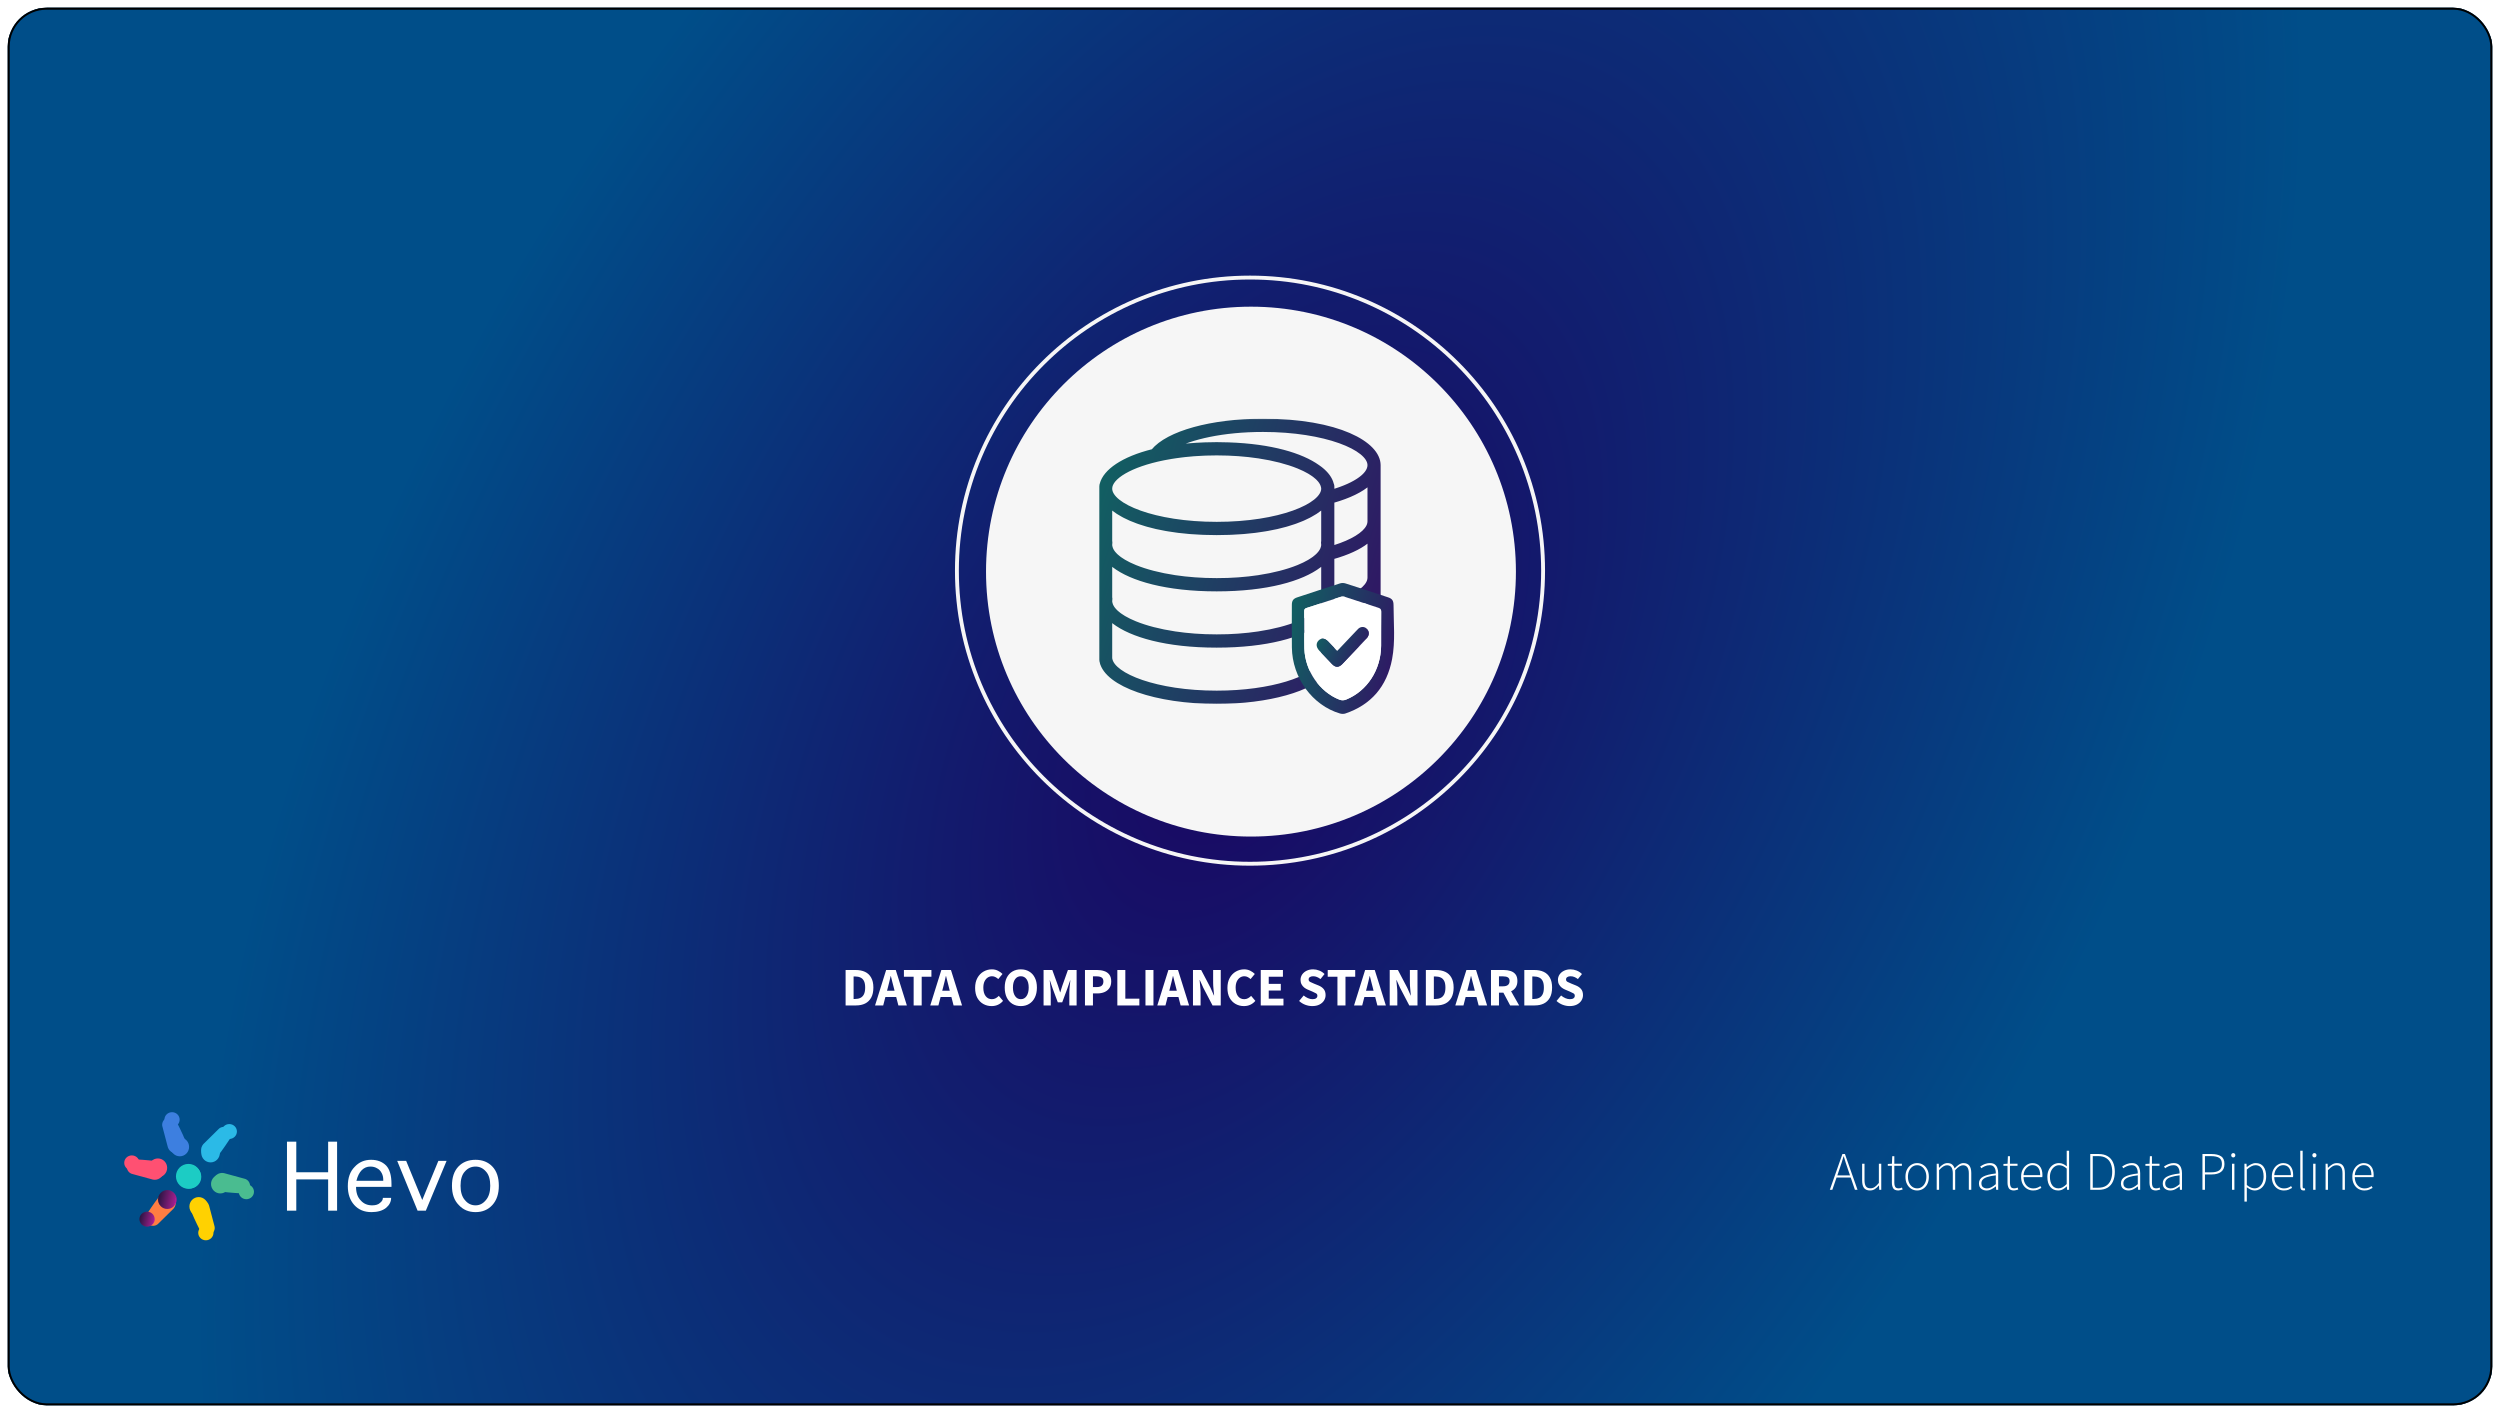
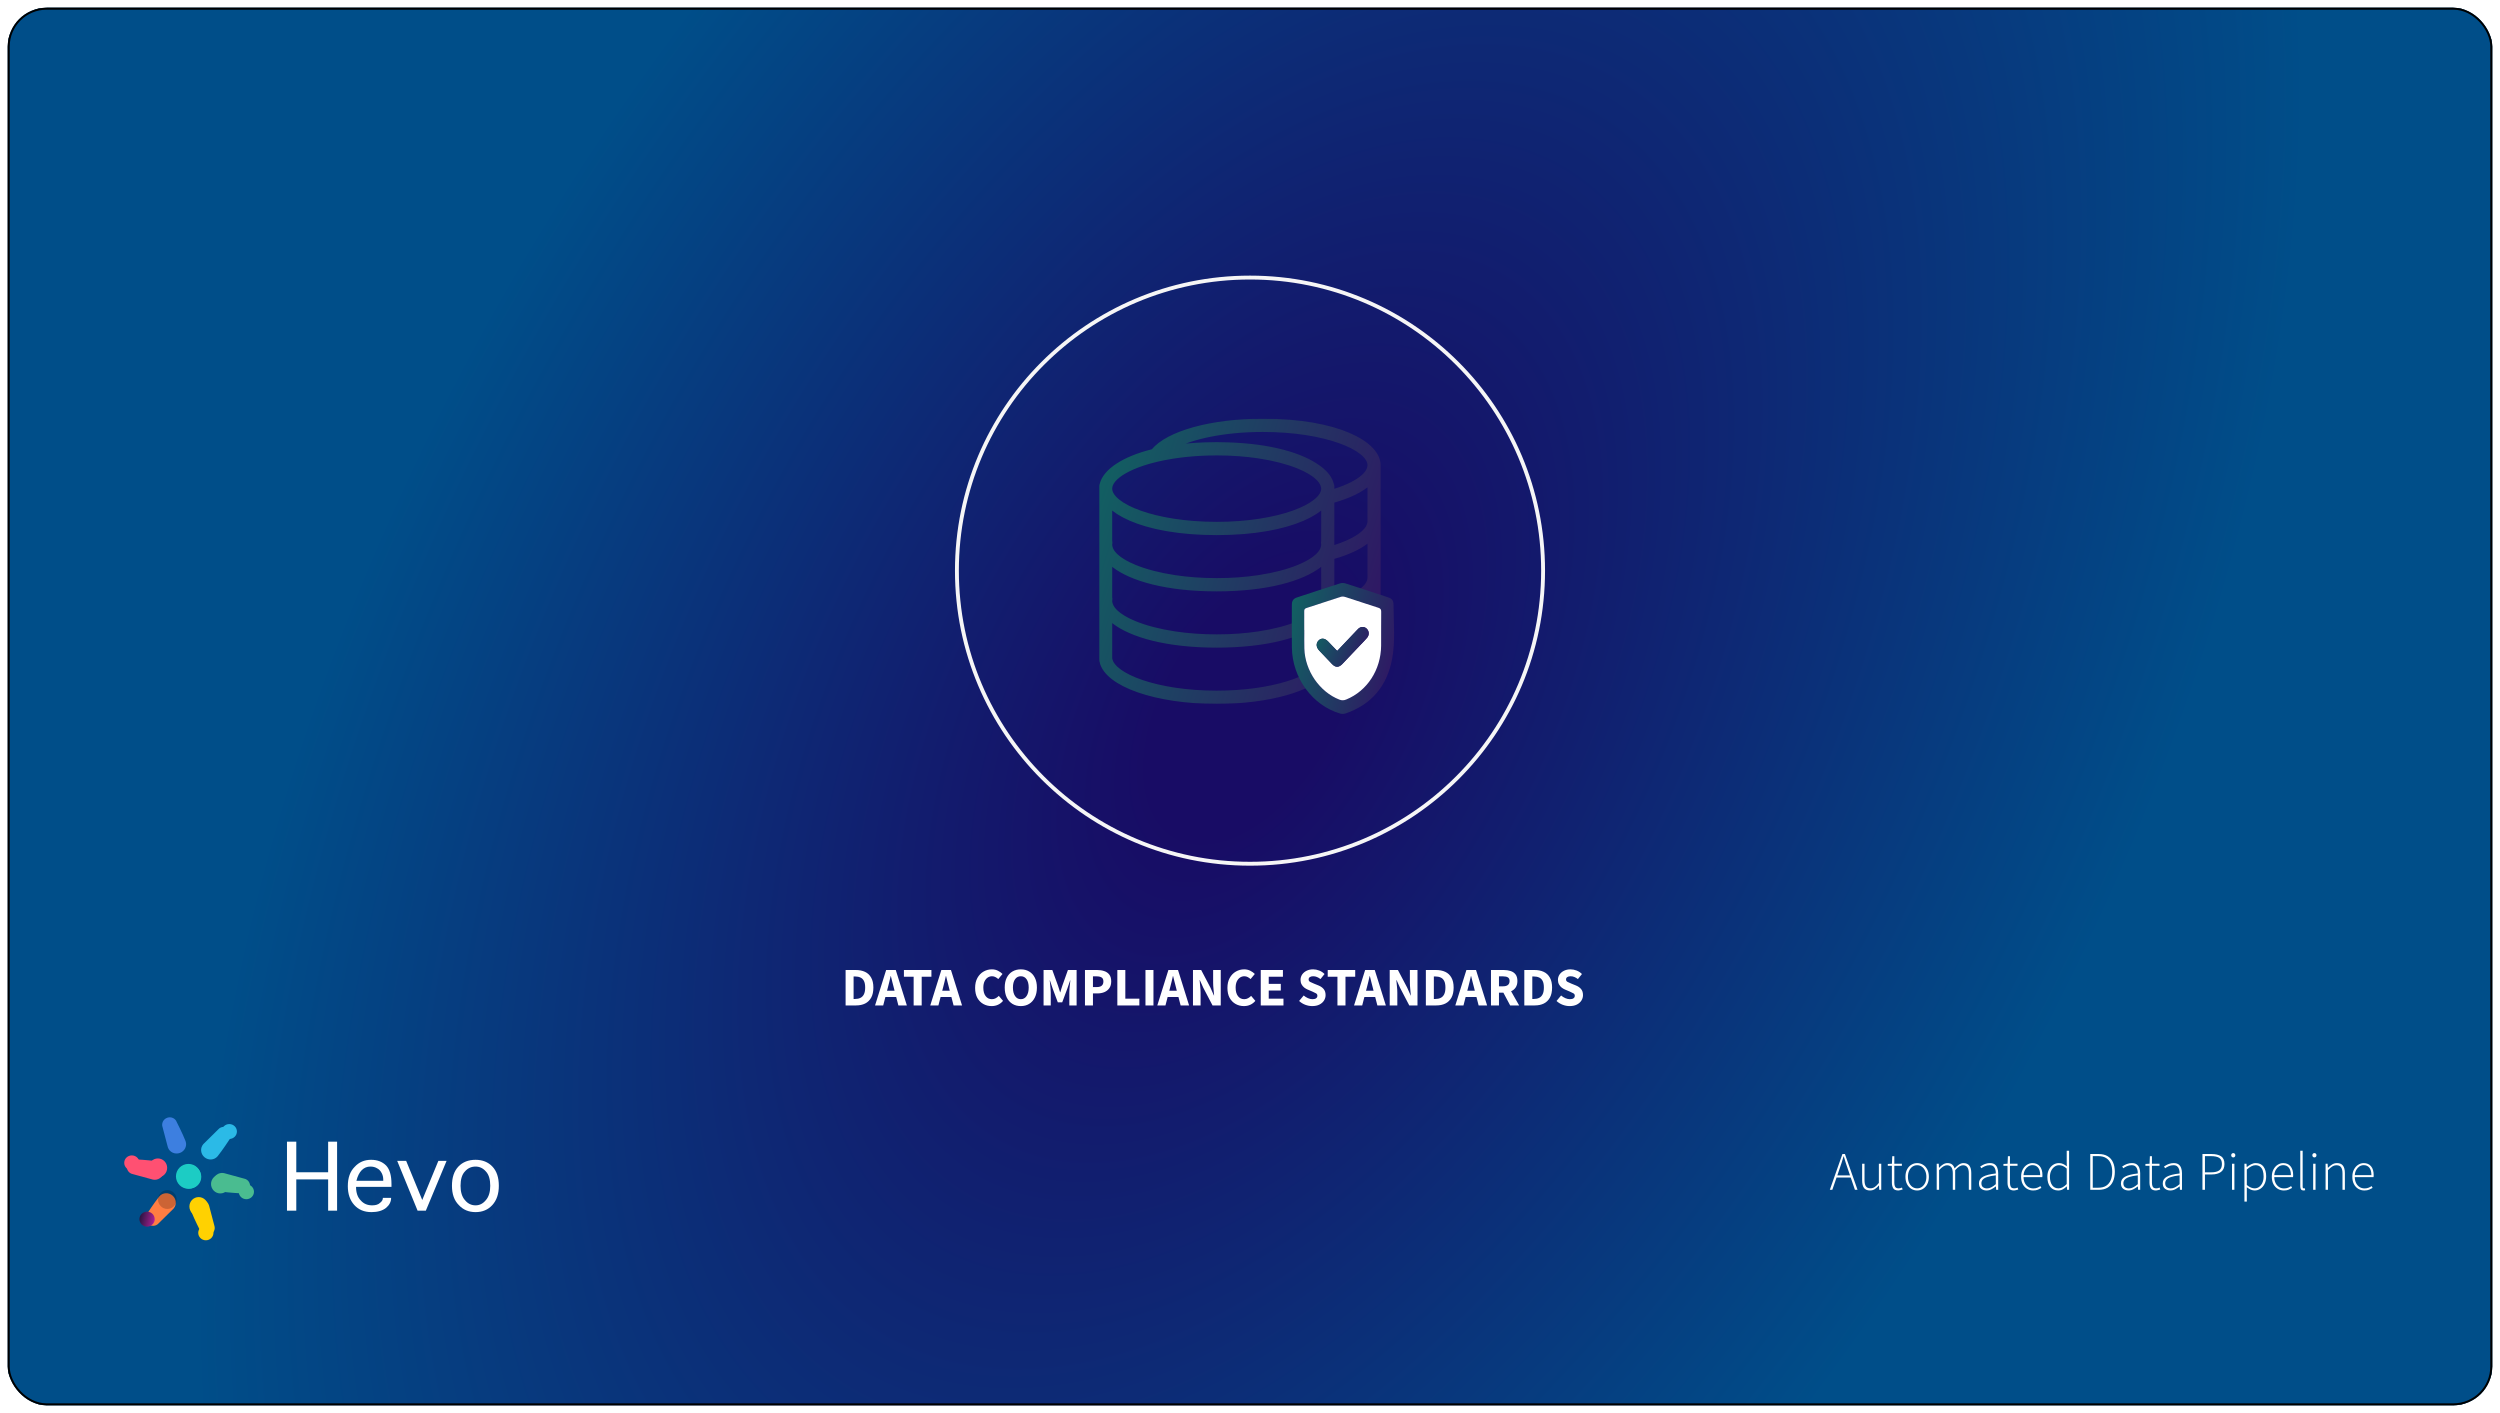
<svg xmlns="http://www.w3.org/2000/svg" width="1288" height="728" viewBox="0 0 1288 728" fill="none">
  <g filter="url(#filter0_d_1_1011)">
    <g clip-path="url(#clip0_1_1011)">
      <rect x="4" width="1280" height="720" rx="20" fill="white" />
      <rect x="4.5" y="0.5" width="1279" height="719" stroke="black" />
      <rect x="4" width="1280" height="720" fill="url(#paint0_radial_1_1011)" />
      <path d="M947.76 598.136L946.584 601.58H953.136L951.96 598.136C951.587 597.035 951.232 595.98 950.896 594.972C950.56 593.964 950.233 592.891 949.916 591.752H949.804C949.487 592.891 949.16 593.964 948.824 594.972C948.488 595.98 948.133 597.035 947.76 598.136ZM942.72 609L949.216 590.548H950.504L957 609H955.656L953.5 602.672H946.192L944.008 609H942.72ZM963.428 609.336C962.047 609.336 961.02 608.916 960.348 608.076C959.695 607.217 959.368 605.92 959.368 604.184V595.56H960.6V604.016C960.6 605.435 960.834 606.489 961.3 607.18C961.786 607.871 962.57 608.216 963.652 608.216C964.455 608.216 965.183 608.001 965.836 607.572C966.49 607.124 967.208 606.424 967.992 605.472V595.56H969.224V609H968.188L968.048 606.76H967.992C967.339 607.525 966.648 608.151 965.92 608.636C965.192 609.103 964.362 609.336 963.428 609.336ZM978.053 609.336C976.746 609.336 975.859 608.963 975.393 608.216C974.926 607.451 974.693 606.471 974.693 605.276V596.624H972.593V595.672L974.721 595.56L974.889 591.668H975.953V595.56H979.845V596.624H975.953V605.388C975.953 606.247 976.102 606.937 976.401 607.46C976.699 607.983 977.306 608.244 978.221 608.244C978.482 608.244 978.762 608.207 979.061 608.132C979.378 608.039 979.658 607.936 979.901 607.824L980.237 608.832C979.845 608.963 979.443 609.075 979.033 609.168C978.641 609.28 978.314 609.336 978.053 609.336ZM987.706 609.336C986.642 609.336 985.653 609.065 984.738 608.524C983.824 607.964 983.086 607.161 982.526 606.116C981.966 605.052 981.686 603.783 981.686 602.308C981.686 600.796 981.966 599.517 982.526 598.472C983.086 597.408 983.824 596.605 984.738 596.064C985.653 595.504 986.642 595.224 987.706 595.224C988.789 595.224 989.788 595.504 990.702 596.064C991.617 596.605 992.354 597.408 992.914 598.472C993.474 599.517 993.754 600.796 993.754 602.308C993.754 603.783 993.474 605.052 992.914 606.116C992.354 607.161 991.617 607.964 990.702 608.524C989.788 609.065 988.789 609.336 987.706 609.336ZM987.706 608.244C988.621 608.244 989.433 607.992 990.142 607.488C990.852 606.984 991.412 606.293 991.822 605.416C992.252 604.52 992.466 603.484 992.466 602.308C992.466 601.113 992.252 600.068 991.822 599.172C991.412 598.276 990.852 597.576 990.142 597.072C989.433 596.568 988.621 596.316 987.706 596.316C986.81 596.316 985.998 596.568 985.27 597.072C984.561 597.576 984.001 598.276 983.59 599.172C983.18 600.068 982.974 601.113 982.974 602.308C982.974 603.484 983.18 604.52 983.59 605.416C984.001 606.293 984.561 606.984 985.27 607.488C985.998 607.992 986.81 608.244 987.706 608.244ZM997.791 609V595.56H998.855L998.967 597.632H999.051C999.648 596.941 1000.31 596.372 1001.04 595.924C1001.79 595.457 1002.53 595.224 1003.28 595.224C1004.36 595.224 1005.19 595.476 1005.77 595.98C1006.35 596.484 1006.76 597.147 1007 597.968C1007.77 597.128 1008.52 596.465 1009.27 595.98C1010.04 595.476 1010.8 595.224 1011.57 595.224C1014.25 595.224 1015.6 596.941 1015.6 600.376V609H1014.34V600.544C1014.34 597.744 1013.34 596.344 1011.34 596.344C1010.15 596.344 1008.8 597.184 1007.31 598.864V609H1006.08V600.544C1006.08 599.107 1005.84 598.052 1005.35 597.38C1004.87 596.689 1004.1 596.344 1003.05 596.344C1001.86 596.344 1000.52 597.184 999.023 598.864V609H997.791ZM1023.45 609.336C1022.39 609.336 1021.47 609.037 1020.71 608.44C1019.94 607.843 1019.56 606.909 1019.56 605.64C1019.56 604.147 1020.26 603.017 1021.66 602.252C1023.06 601.468 1025.25 600.908 1028.24 600.572C1028.26 599.881 1028.19 599.219 1028.02 598.584C1027.85 597.931 1027.53 597.389 1027.07 596.96C1026.62 596.531 1025.95 596.316 1025.05 596.316C1024.15 596.316 1023.33 596.493 1022.59 596.848C1021.84 597.203 1021.23 597.548 1020.77 597.884L1020.21 596.96C1020.52 596.736 1020.93 596.493 1021.44 596.232C1021.94 595.952 1022.51 595.719 1023.15 595.532C1023.8 595.327 1024.49 595.224 1025.22 595.224C1026.28 595.224 1027.12 595.457 1027.74 595.924C1028.35 596.391 1028.79 597.016 1029.05 597.8C1029.33 598.565 1029.47 599.433 1029.47 600.404V609H1028.41L1028.3 607.264H1028.21C1027.52 607.805 1026.78 608.291 1025.97 608.72C1025.17 609.131 1024.33 609.336 1023.45 609.336ZM1023.68 608.272C1024.44 608.272 1025.18 608.085 1025.89 607.712C1026.62 607.339 1027.4 606.797 1028.24 606.088V601.524C1026.39 601.748 1024.93 602.037 1023.85 602.392C1022.76 602.747 1021.99 603.195 1021.52 603.736C1021.05 604.259 1020.82 604.875 1020.82 605.584C1020.82 606.555 1021.1 607.245 1021.66 607.656C1022.24 608.067 1022.91 608.272 1023.68 608.272ZM1037.63 609.336C1036.33 609.336 1035.44 608.963 1034.97 608.216C1034.51 607.451 1034.27 606.471 1034.27 605.276V596.624H1032.17V595.672L1034.3 595.56L1034.47 591.668H1035.53V595.56H1039.43V596.624H1035.53V605.388C1035.53 606.247 1035.68 606.937 1035.98 607.46C1036.28 607.983 1036.89 608.244 1037.8 608.244C1038.06 608.244 1038.34 608.207 1038.64 608.132C1038.96 608.039 1039.24 607.936 1039.48 607.824L1039.82 608.832C1039.43 608.963 1039.03 609.075 1038.61 609.168C1038.22 609.28 1037.9 609.336 1037.63 609.336ZM1047.48 609.336C1046.35 609.336 1045.3 609.056 1044.35 608.496C1043.42 607.936 1042.67 607.133 1042.11 606.088C1041.55 605.024 1041.27 603.764 1041.27 602.308C1041.27 600.833 1041.55 599.573 1042.11 598.528C1042.67 597.464 1043.4 596.652 1044.29 596.092C1045.19 595.513 1046.13 595.224 1047.12 595.224C1048.73 595.224 1049.99 595.765 1050.9 596.848C1051.82 597.931 1052.27 599.461 1052.27 601.44C1052.27 601.608 1052.26 601.776 1052.24 601.944C1052.24 602.112 1052.23 602.28 1052.19 602.448H1042.53C1042.55 603.568 1042.76 604.567 1043.17 605.444C1043.6 606.321 1044.19 607.012 1044.94 607.516C1045.7 608.02 1046.59 608.272 1047.6 608.272C1048.32 608.272 1048.98 608.16 1049.56 607.936C1050.15 607.712 1050.7 607.423 1051.21 607.068L1051.71 608.02C1051.19 608.337 1050.6 608.636 1049.95 608.916C1049.3 609.196 1048.47 609.336 1047.48 609.336ZM1042.53 601.44H1051.1C1051.1 599.723 1050.74 598.435 1050.03 597.576C1049.32 596.717 1048.36 596.288 1047.15 596.288C1046.38 596.288 1045.66 596.493 1044.99 596.904C1044.34 597.315 1043.79 597.903 1043.34 598.668C1042.89 599.433 1042.62 600.357 1042.53 601.44ZM1060.38 609.336C1058.68 609.336 1057.32 608.729 1056.32 607.516C1055.31 606.303 1054.8 604.567 1054.8 602.308C1054.8 600.852 1055.07 599.601 1055.62 598.556C1056.18 597.492 1056.9 596.671 1057.8 596.092C1058.71 595.513 1059.7 595.224 1060.77 595.224C1061.59 595.224 1062.3 595.373 1062.9 595.672C1063.51 595.952 1064.16 596.353 1064.83 596.876L1064.77 594.412V588.868H1066V609H1064.94L1064.83 607.264H1064.74C1064.2 607.805 1063.56 608.291 1062.81 608.72C1062.08 609.131 1061.27 609.336 1060.38 609.336ZM1060.54 608.244C1061.29 608.244 1062 608.057 1062.67 607.684C1063.36 607.292 1064.06 606.741 1064.77 606.032V598.052C1064.06 597.417 1063.39 596.969 1062.76 596.708C1062.14 596.447 1061.5 596.316 1060.85 596.316C1059.96 596.316 1059.15 596.587 1058.44 597.128C1057.73 597.651 1057.16 598.36 1056.74 599.256C1056.32 600.152 1056.12 601.169 1056.12 602.308C1056.12 604.081 1056.5 605.519 1057.27 606.62C1058.03 607.703 1059.12 608.244 1060.54 608.244ZM1076.9 609V590.548H1081.18C1083.09 590.548 1084.66 590.931 1085.89 591.696C1087.12 592.443 1088.03 593.497 1088.63 594.86C1089.25 596.223 1089.56 597.837 1089.56 599.704C1089.56 601.571 1089.25 603.204 1088.63 604.604C1088.03 605.985 1087.12 607.068 1085.89 607.852C1084.66 608.617 1083.1 609 1081.21 609H1076.9ZM1078.19 607.908H1081.04C1082.72 607.908 1084.09 607.563 1085.13 606.872C1086.2 606.163 1086.97 605.192 1087.46 603.96C1087.96 602.728 1088.21 601.309 1088.21 599.704C1088.21 598.099 1087.96 596.699 1087.46 595.504C1086.97 594.291 1086.2 593.348 1085.13 592.676C1084.09 591.985 1082.72 591.64 1081.04 591.64H1078.19V607.908ZM1096.6 609.336C1095.53 609.336 1094.62 609.037 1093.85 608.44C1093.09 607.843 1092.71 606.909 1092.71 605.64C1092.71 604.147 1093.41 603.017 1094.81 602.252C1096.21 601.468 1098.4 600.908 1101.39 600.572C1101.4 599.881 1101.33 599.219 1101.16 598.584C1100.99 597.931 1100.68 597.389 1100.21 596.96C1099.76 596.531 1099.09 596.316 1098.19 596.316C1097.3 596.316 1096.48 596.493 1095.73 596.848C1094.98 597.203 1094.38 597.548 1093.91 597.884L1093.35 596.96C1093.67 596.736 1094.08 596.493 1094.58 596.232C1095.09 595.952 1095.66 595.719 1096.29 595.532C1096.94 595.327 1097.63 595.224 1098.36 595.224C1099.43 595.224 1100.27 595.457 1100.88 595.924C1101.5 596.391 1101.94 597.016 1102.2 597.8C1102.48 598.565 1102.62 599.433 1102.62 600.404V609H1101.55L1101.44 607.264H1101.36C1100.67 607.805 1099.92 608.291 1099.12 608.72C1098.32 609.131 1097.48 609.336 1096.6 609.336ZM1096.82 608.272C1097.59 608.272 1098.32 608.085 1099.03 607.712C1099.76 607.339 1100.55 606.797 1101.39 606.088V601.524C1099.54 601.748 1098.07 602.037 1096.99 602.392C1095.91 602.747 1095.13 603.195 1094.67 603.736C1094.2 604.259 1093.97 604.875 1093.97 605.584C1093.97 606.555 1094.25 607.245 1094.81 607.656C1095.38 608.067 1096.06 608.272 1096.82 608.272ZM1110.78 609.336C1109.47 609.336 1108.59 608.963 1108.12 608.216C1107.65 607.451 1107.42 606.471 1107.42 605.276V596.624H1105.32V595.672L1107.45 595.56L1107.62 591.668H1108.68V595.56H1112.57V596.624H1108.68V605.388C1108.68 606.247 1108.83 606.937 1109.13 607.46C1109.43 607.983 1110.03 608.244 1110.95 608.244C1111.21 608.244 1111.49 608.207 1111.79 608.132C1112.1 608.039 1112.38 607.936 1112.63 607.824L1112.96 608.832C1112.57 608.963 1112.17 609.075 1111.76 609.168C1111.37 609.28 1111.04 609.336 1110.78 609.336ZM1118.14 609.336C1117.08 609.336 1116.17 609.037 1115.4 608.44C1114.64 607.843 1114.25 606.909 1114.25 605.64C1114.25 604.147 1114.95 603.017 1116.35 602.252C1117.75 601.468 1119.95 600.908 1122.93 600.572C1122.95 599.881 1122.88 599.219 1122.71 598.584C1122.54 597.931 1122.22 597.389 1121.76 596.96C1121.31 596.531 1120.64 596.316 1119.74 596.316C1118.84 596.316 1118.02 596.493 1117.28 596.848C1116.53 597.203 1115.92 597.548 1115.46 597.884L1114.9 596.96C1115.21 596.736 1115.62 596.493 1116.13 596.232C1116.63 595.952 1117.2 595.719 1117.84 595.532C1118.49 595.327 1119.18 595.224 1119.91 595.224C1120.97 595.224 1121.81 595.457 1122.43 595.924C1123.04 596.391 1123.48 597.016 1123.74 597.8C1124.02 598.565 1124.16 599.433 1124.16 600.404V609H1123.1L1122.99 607.264H1122.9C1122.21 607.805 1121.47 608.291 1120.66 608.72C1119.86 609.131 1119.02 609.336 1118.14 609.336ZM1118.37 608.272C1119.13 608.272 1119.87 608.085 1120.58 607.712C1121.31 607.339 1122.09 606.797 1122.93 606.088V601.524C1121.08 601.748 1119.62 602.037 1118.54 602.392C1117.45 602.747 1116.68 603.195 1116.21 603.736C1115.75 604.259 1115.51 604.875 1115.51 605.584C1115.51 606.555 1115.79 607.245 1116.35 607.656C1116.93 608.067 1117.6 608.272 1118.37 608.272ZM1134.7 609V590.548H1139.35C1141.44 590.548 1143.08 590.931 1144.25 591.696C1145.45 592.461 1146.04 593.796 1146.04 595.7C1146.04 597.511 1145.46 598.864 1144.28 599.76C1143.12 600.637 1141.52 601.076 1139.46 601.076H1135.99V609H1134.7ZM1135.99 599.984H1139.16C1141.04 599.984 1142.44 599.648 1143.36 598.976C1144.27 598.304 1144.73 597.212 1144.73 595.7C1144.73 594.151 1144.25 593.087 1143.3 592.508C1142.37 591.929 1140.95 591.64 1139.04 591.64H1135.99V599.984ZM1149.93 609V595.56H1151.16V609H1149.93ZM1150.58 592.312C1150.28 592.312 1150.02 592.209 1149.82 592.004C1149.61 591.799 1149.51 591.519 1149.51 591.164C1149.51 590.847 1149.61 590.585 1149.82 590.38C1150.02 590.175 1150.28 590.072 1150.58 590.072C1150.89 590.072 1151.14 590.175 1151.33 590.38C1151.54 590.585 1151.64 590.847 1151.64 591.164C1151.64 591.519 1151.54 591.799 1151.33 592.004C1151.14 592.209 1150.89 592.312 1150.58 592.312ZM1156.33 615.076V595.56H1157.39L1157.51 597.24H1157.59C1158.24 596.717 1158.96 596.251 1159.75 595.84C1160.53 595.429 1161.33 595.224 1162.15 595.224C1163.95 595.224 1165.29 595.849 1166.19 597.1C1167.08 598.332 1167.53 599.993 1167.53 602.084C1167.53 603.596 1167.25 604.893 1166.69 605.976C1166.15 607.059 1165.43 607.889 1164.53 608.468C1163.64 609.047 1162.66 609.336 1161.59 609.336C1160.96 609.336 1160.31 609.196 1159.63 608.916C1158.96 608.617 1158.27 608.207 1157.56 607.684V615.076H1156.33ZM1161.54 608.244C1162.45 608.244 1163.26 607.983 1163.95 607.46C1164.66 606.937 1165.21 606.219 1165.6 605.304C1166.01 604.371 1166.21 603.297 1166.21 602.084C1166.21 600.983 1166.07 600.003 1165.79 599.144C1165.51 598.267 1165.06 597.576 1164.42 597.072C1163.81 596.568 1162.98 596.316 1161.96 596.316C1161.29 596.316 1160.59 596.512 1159.86 596.904C1159.15 597.277 1158.38 597.819 1157.56 598.528V606.508C1158.33 607.143 1159.05 607.591 1159.72 607.852C1160.41 608.113 1161.02 608.244 1161.54 608.244ZM1176.66 609.336C1175.52 609.336 1174.47 609.056 1173.52 608.496C1172.59 607.936 1171.84 607.133 1171.28 606.088C1170.72 605.024 1170.44 603.764 1170.44 602.308C1170.44 600.833 1170.72 599.573 1171.28 598.528C1171.84 597.464 1172.57 596.652 1173.46 596.092C1174.36 595.513 1175.3 595.224 1176.29 595.224C1177.9 595.224 1179.16 595.765 1180.07 596.848C1180.99 597.931 1181.44 599.461 1181.44 601.44C1181.44 601.608 1181.44 601.776 1181.42 601.944C1181.42 602.112 1181.4 602.28 1181.36 602.448H1171.7C1171.72 603.568 1171.93 604.567 1172.34 605.444C1172.77 606.321 1173.36 607.012 1174.11 607.516C1174.87 608.02 1175.76 608.272 1176.77 608.272C1177.5 608.272 1178.15 608.16 1178.73 607.936C1179.33 607.712 1179.88 607.423 1180.38 607.068L1180.88 608.02C1180.36 608.337 1179.77 608.636 1179.12 608.916C1178.47 609.196 1177.65 609.336 1176.66 609.336ZM1171.7 601.44H1180.27C1180.27 599.723 1179.91 598.435 1179.2 597.576C1178.5 596.717 1177.53 596.288 1176.32 596.288C1175.56 596.288 1174.84 596.493 1174.16 596.904C1173.51 597.315 1172.96 597.903 1172.51 598.668C1172.06 599.433 1171.79 600.357 1171.7 601.44ZM1186.75 609.336C1185.65 609.336 1185.1 608.627 1185.1 607.208V588.868H1186.33V607.376C1186.33 607.955 1186.52 608.244 1186.92 608.244C1186.97 608.244 1187.04 608.244 1187.11 608.244C1187.19 608.225 1187.29 608.207 1187.42 608.188L1187.64 609.196C1187.51 609.233 1187.38 609.261 1187.25 609.28C1187.12 609.317 1186.95 609.336 1186.75 609.336ZM1191.74 609V595.56H1192.97V609H1191.74ZM1192.38 592.312C1192.09 592.312 1191.83 592.209 1191.63 592.004C1191.42 591.799 1191.32 591.519 1191.32 591.164C1191.32 590.847 1191.42 590.585 1191.63 590.38C1191.83 590.175 1192.09 590.072 1192.38 590.072C1192.7 590.072 1192.95 590.175 1193.14 590.38C1193.35 590.585 1193.45 590.847 1193.45 591.164C1193.45 591.519 1193.35 591.799 1193.14 592.004C1192.95 592.209 1192.7 592.312 1192.38 592.312ZM1198.14 609V595.56H1199.2L1199.31 597.632H1199.4C1200.09 596.941 1200.8 596.372 1201.53 595.924C1202.27 595.457 1203.1 595.224 1204.02 595.224C1205.4 595.224 1206.42 595.653 1207.07 596.512C1207.74 597.352 1208.08 598.64 1208.08 600.376V609H1206.85V600.544C1206.85 599.107 1206.6 598.052 1206.12 597.38C1205.65 596.689 1204.87 596.344 1203.77 596.344C1202.96 596.344 1202.24 596.559 1201.58 596.988C1200.93 597.399 1200.19 598.024 1199.37 598.864V609H1198.14ZM1218.14 609.336C1217 609.336 1215.95 609.056 1215 608.496C1214.07 607.936 1213.32 607.133 1212.76 606.088C1212.2 605.024 1211.92 603.764 1211.92 602.308C1211.92 600.833 1212.2 599.573 1212.76 598.528C1213.32 597.464 1214.05 596.652 1214.94 596.092C1215.84 595.513 1216.78 595.224 1217.77 595.224C1219.38 595.224 1220.64 595.765 1221.55 596.848C1222.47 597.931 1222.92 599.461 1222.92 601.44C1222.92 601.608 1222.92 601.776 1222.9 601.944C1222.9 602.112 1222.88 602.28 1222.84 602.448H1213.18C1213.2 603.568 1213.41 604.567 1213.82 605.444C1214.25 606.321 1214.84 607.012 1215.59 607.516C1216.35 608.02 1217.24 608.272 1218.25 608.272C1218.98 608.272 1219.63 608.16 1220.21 607.936C1220.81 607.712 1221.36 607.423 1221.86 607.068L1222.36 608.02C1221.84 608.337 1221.25 608.636 1220.6 608.916C1219.95 609.196 1219.13 609.336 1218.14 609.336ZM1213.18 601.44H1221.75C1221.75 599.723 1221.39 598.435 1220.68 597.576C1219.98 596.717 1219.01 596.288 1217.8 596.288C1217.04 596.288 1216.32 596.493 1215.64 596.904C1214.99 597.315 1214.44 597.903 1213.99 598.668C1213.54 599.433 1213.27 600.357 1213.18 601.44Z" fill="white" />
      <path d="M169.057 619.747V603.614H152.649V619.747H147.855V584.18H152.649V599.947H169.057V584.18H173.666V619.747H169.057Z" fill="white" />
      <path d="M197.265 613.147H201.506C201.506 615.102 200.645 616.814 198.924 618.28C197.081 619.747 194.561 620.48 191.365 620.48C187.678 620.48 184.728 619.258 182.516 616.814C180.303 614.369 179.197 611.13 179.197 607.097C179.197 602.819 180.365 599.519 182.7 597.197C184.913 594.752 187.74 593.53 191.181 593.53C194.377 593.53 196.958 594.508 198.924 596.464C200.768 598.419 201.69 601.597 201.69 605.997V607.464H183.438C183.438 610.519 184.237 612.841 185.834 614.43C187.309 616.141 189.276 616.997 191.734 616.997C193.578 616.997 194.93 616.569 195.79 615.714C196.773 614.98 197.265 614.125 197.265 613.147ZM183.622 604.347H197.45V603.797C197.45 602.575 197.204 601.475 196.712 600.497C196.097 599.275 195.299 598.419 194.315 597.93C193.332 597.319 192.164 597.014 190.812 597.014C189.092 597.014 187.617 597.625 186.388 598.847C185.158 600.069 184.237 601.902 183.622 604.347Z" fill="white" />
      <path d="M225.842 594.08H230.082L219.389 619.747H215.149L204.64 594.08H209.249L217.545 614.247L225.842 594.08Z" fill="white" />
      <path d="M245.016 620.48C241.452 620.48 238.563 619.258 236.351 616.814C234.015 614.491 232.848 611.191 232.848 606.914C232.848 602.636 233.954 599.336 236.166 597.014C238.379 594.691 241.329 593.53 245.016 593.53C248.58 593.53 251.469 594.691 253.681 597.014C255.894 599.336 257 602.636 257 606.914C257 611.069 255.894 614.369 253.681 616.814C251.469 619.258 248.58 620.48 245.016 620.48ZM245.016 616.997C247.105 616.997 248.888 616.08 250.363 614.247C251.838 612.536 252.575 610.091 252.575 606.914C252.575 603.614 251.838 601.169 250.363 599.58C248.888 597.869 247.105 597.014 245.016 597.014C242.804 597.014 240.96 597.869 239.485 599.58C238.01 601.169 237.273 603.614 237.273 606.914C237.273 610.091 238.01 612.536 239.485 614.247C240.96 616.08 242.804 616.997 245.016 616.997Z" fill="white" />
      <path d="M103.526 602.06C103.526 605.605 100.643 608.48 97.087 608.48C93.531 608.48 90.649 605.605 90.649 602.06C90.649 598.514 93.531 595.64 97.087 595.64C100.643 595.64 103.526 598.514 103.526 602.06Z" fill="#1CCCC4" />
      <path d="M95.509 583.681C94.002 579.86 91.075 574.14 91.075 574.14C90.385 572.176 88.187 571.157 86.165 571.865C84.142 572.572 83.062 574.738 83.752 576.702L86.424 586.86L86.519 587.182C87.377 589.626 90.113 590.894 92.629 590.014C95.146 589.133 96.49 586.438 95.632 583.994C95.632 583.994 95.557 583.803 95.509 583.681Z" fill="#3D7FE0" />
      <path d="M98.666 620.438C100.173 624.259 103.1 629.979 103.1 629.979C103.79 631.943 105.988 632.962 108.011 632.254C110.033 631.547 111.113 629.381 110.423 627.417L107.751 617.259L107.657 616.937C106.798 614.493 104.062 613.225 101.546 614.106C99.029 614.986 97.685 617.681 98.543 620.126C98.543 620.126 98.618 620.316 98.666 620.438Z" fill="#FFD101" />
      <path d="M112.261 591.508C114.826 588.296 118.33 582.908 118.33 582.908C119.691 581.33 119.477 578.923 117.851 577.53C116.226 576.138 113.805 576.288 112.443 577.865L104.957 585.252L104.725 585.494C103.031 587.458 103.298 590.454 105.321 592.187C107.344 593.92 110.357 593.733 112.051 591.77C112.051 591.77 112.179 591.61 112.261 591.508Z" fill="#2BBAE7" />
      <path d="M81.915 612.612C79.35 615.824 75.845 621.212 75.845 621.212C74.484 622.789 74.698 625.197 76.324 626.59C77.95 627.982 80.371 627.832 81.732 626.254L89.218 618.868L89.45 618.625C91.144 616.662 90.877 613.666 88.854 611.933C86.831 610.2 83.818 610.387 82.125 612.35C82.125 612.35 81.996 612.509 81.915 612.612Z" fill="#FF7D42" />
-       <path d="M113.839 609.886C117.911 610.495 124.343 610.828 124.343 610.828C126.394 611.214 128.378 609.825 128.774 607.725C129.171 605.625 127.83 603.609 125.779 603.223L115.621 600.451L115.294 600.372C112.742 599.891 110.273 601.62 109.779 604.233C109.286 606.847 110.954 609.355 113.506 609.836C113.506 609.836 113.709 609.867 113.839 609.886Z" fill="#4ABC90" />
+       <path d="M113.839 609.886C117.911 610.495 124.343 610.828 124.343 610.828C126.394 611.214 128.378 609.825 128.774 607.725C129.171 605.625 127.83 603.609 125.779 603.223L115.621 600.451L115.294 600.372C112.742 599.891 110.273 601.62 109.779 604.233C109.286 606.847 110.954 609.355 113.506 609.836C113.506 609.836 113.709 609.867 113.839 609.886" fill="#4ABC90" />
      <path d="M80.336 594.234C76.264 593.625 69.832 593.292 69.832 593.292C67.781 592.906 65.797 594.295 65.401 596.395C65.004 598.495 66.345 600.51 68.396 600.897L78.554 603.669L78.881 603.748C81.433 604.229 83.902 602.5 84.396 599.887C84.889 597.273 83.221 594.765 80.668 594.284C80.668 594.284 80.466 594.253 80.336 594.234Z" fill="#FF5072" />
      <path d="M106.055 635C108.222 635 109.978 633.28 109.978 631.159C109.978 629.038 108.222 627.318 106.055 627.318C103.888 627.318 102.132 629.038 102.132 631.159C102.132 633.28 103.888 635 106.055 635Z" fill="#FFD101" />
      <path d="M75.769 627.945C77.936 627.945 79.692 626.226 79.692 624.105C79.692 621.983 77.936 620.264 75.769 620.264C73.603 620.264 71.846 621.983 71.846 624.105C71.846 626.226 73.603 627.945 75.769 627.945Z" fill="url(#paint1_linear_1_1011)" />
      <path d="M75.769 627.945C77.936 627.945 79.692 626.226 79.692 624.105C79.692 621.983 77.936 620.264 75.769 620.264C73.603 620.264 71.846 621.983 71.846 624.105C71.846 626.226 73.603 627.945 75.769 627.945Z" fill="black" fill-opacity="0.2" />
      <path d="M102.367 622.458C105.01 622.458 107.153 620.283 107.153 617.599C107.153 614.915 105.01 612.739 102.367 612.739C99.724 612.739 97.581 614.915 97.581 617.599C97.581 620.283 99.724 622.458 102.367 622.458Z" fill="#FFD101" />
-       <path d="M86.205 618.853C88.848 618.853 90.991 616.677 90.991 613.993C90.991 611.309 88.848 609.133 86.205 609.133C83.561 609.133 81.418 611.309 81.418 613.993C81.418 616.677 83.561 618.853 86.205 618.853Z" fill="url(#paint2_linear_1_1011)" />
      <path d="M86.205 618.853C88.848 618.853 90.991 616.677 90.991 613.993C90.991 611.309 88.848 609.133 86.205 609.133C83.561 609.133 81.418 611.309 81.418 613.993C81.418 616.677 83.561 618.853 86.205 618.853Z" fill="black" fill-opacity="0.2" />
      <path d="M126.925 613.836C129.092 613.836 130.849 612.116 130.849 609.995C130.849 607.874 129.092 606.154 126.925 606.154C124.759 606.154 123.002 607.874 123.002 609.995C123.002 612.116 124.759 613.836 126.925 613.836Z" fill="#4ABC90" />
      <path d="M113.509 610.857C116.152 610.857 118.295 608.682 118.295 605.998C118.295 603.314 116.152 601.138 113.509 601.138C110.865 601.138 108.723 603.314 108.723 605.998C108.723 608.682 110.865 610.857 113.509 610.857Z" fill="#4ABC90" />
      <path d="M97.66 608.349C100.996 608.349 103.701 605.647 103.701 602.313C103.701 598.98 100.996 596.278 97.66 596.278C94.323 596.278 91.618 598.98 91.618 602.313C91.618 605.647 94.323 608.349 97.66 608.349Z" fill="#1CCCC4" />
      <path d="M81.34 602.549C83.983 602.549 86.126 600.373 86.126 597.689C86.126 595.005 83.983 592.829 81.34 592.829C78.697 592.829 76.554 595.005 76.554 597.689C76.554 600.373 78.697 602.549 81.34 602.549Z" fill="#FF5072" />
      <path d="M67.923 598.943C70.09 598.943 71.846 597.223 71.846 595.102C71.846 592.981 70.09 591.261 67.923 591.261C65.756 591.261 64 592.981 64 595.102C64 597.223 65.756 598.943 67.923 598.943Z" fill="#FF5072" />
-       <path d="M108.487 594.867C111.131 594.867 113.273 592.691 113.273 590.007C113.273 587.323 111.131 585.147 108.487 585.147C105.844 585.147 103.701 587.323 103.701 590.007C103.701 592.691 105.844 594.867 108.487 594.867Z" fill="#2BBAE7" />
-       <path d="M92.638 591.731C95.281 591.731 97.424 589.556 97.424 586.872C97.424 584.188 95.281 582.012 92.638 582.012C89.995 582.012 87.852 584.188 87.852 586.872C87.852 589.556 89.995 591.731 92.638 591.731Z" fill="#3D7FE0" />
      <path d="M118.138 582.795C120.305 582.795 122.061 581.076 122.061 578.955C122.061 576.833 120.305 575.114 118.138 575.114C115.971 575.114 114.215 576.833 114.215 578.955C114.215 581.076 115.971 582.795 118.138 582.795Z" fill="#2BBAE7" />
-       <path d="M88.636 576.682C90.803 576.682 92.559 574.962 92.559 572.841C92.559 570.72 90.803 569 88.636 569C86.47 569 84.713 570.72 84.713 572.841C84.713 574.962 86.47 576.682 88.636 576.682Z" fill="#3D7FE0" />
      <path d="M435.654 514V495.744H440.806C442.673 495.744 444.287 496.061 445.65 496.696C447.013 497.331 448.067 498.32 448.814 499.664C449.579 500.989 449.962 502.697 449.962 504.788C449.962 506.879 449.589 508.605 448.842 509.968C448.095 511.331 447.05 512.348 445.706 513.02C444.381 513.673 442.822 514 441.03 514H435.654ZM439.77 510.668H440.554C441.599 510.668 442.505 510.481 443.27 510.108C444.054 509.735 444.661 509.119 445.09 508.26C445.519 507.401 445.734 506.244 445.734 504.788C445.734 503.332 445.519 502.193 445.09 501.372C444.661 500.532 444.054 499.944 443.27 499.608C442.505 499.253 441.599 499.076 440.554 499.076H439.77V510.668ZM457.438 504.76L456.99 506.44H460.882L460.462 504.76C460.219 503.845 459.967 502.875 459.706 501.848C459.463 500.821 459.221 499.832 458.978 498.88H458.866C458.642 499.851 458.409 500.849 458.166 501.876C457.942 502.884 457.699 503.845 457.438 504.76ZM450.83 514L456.542 495.744H461.498L467.21 514H462.842L461.722 509.66H456.15L455.03 514H450.83ZM470.71 514V499.216H465.698V495.744H479.866V499.216H474.854V514H470.71ZM485.876 504.76L485.428 506.44H489.32L488.9 504.76C488.657 503.845 488.405 502.875 488.144 501.848C487.901 500.821 487.658 499.832 487.416 498.88H487.304C487.08 499.851 486.846 500.849 486.604 501.876C486.38 502.884 486.137 503.845 485.876 504.76ZM479.268 514L484.98 495.744H489.936L495.648 514H491.28L490.16 509.66H484.588L483.468 514H479.268ZM510.864 514.336C509.333 514.336 507.924 513.981 506.636 513.272C505.348 512.563 504.312 511.517 503.528 510.136C502.762 508.736 502.38 507.019 502.38 504.984C502.38 502.968 502.772 501.251 503.556 499.832C504.358 498.395 505.413 497.303 506.72 496.556C508.045 495.791 509.473 495.408 511.004 495.408C512.18 495.408 513.234 495.651 514.168 496.136C515.101 496.603 515.876 497.153 516.492 497.788L514.308 500.42C513.841 499.991 513.346 499.645 512.824 499.384C512.32 499.104 511.741 498.964 511.088 498.964C510.266 498.964 509.51 499.197 508.82 499.664C508.148 500.131 507.606 500.803 507.196 501.68C506.804 502.557 506.608 503.612 506.608 504.844C506.608 506.711 507.009 508.167 507.812 509.212C508.614 510.257 509.688 510.78 511.032 510.78C511.778 510.78 512.441 510.612 513.02 510.276C513.617 509.94 514.14 509.539 514.588 509.072L516.772 511.648C515.241 513.44 513.272 514.336 510.864 514.336ZM525.926 514.336C524.283 514.336 522.836 513.953 521.586 513.188C520.354 512.423 519.383 511.331 518.674 509.912C517.983 508.475 517.638 506.767 517.638 504.788C517.638 502.791 517.983 501.101 518.674 499.72C519.383 498.32 520.354 497.256 521.586 496.528C522.836 495.781 524.283 495.408 525.926 495.408C527.568 495.408 529.006 495.781 530.238 496.528C531.488 497.256 532.459 498.32 533.15 499.72C533.859 501.12 534.214 502.809 534.214 504.788C534.214 506.767 533.859 508.475 533.15 509.912C532.459 511.331 531.488 512.423 530.238 513.188C529.006 513.953 527.568 514.336 525.926 514.336ZM525.926 510.78C527.176 510.78 528.166 510.239 528.894 509.156C529.622 508.073 529.986 506.617 529.986 504.788C529.986 502.959 529.622 501.531 528.894 500.504C528.166 499.477 527.176 498.964 525.926 498.964C524.675 498.964 523.686 499.477 522.958 500.504C522.23 501.531 521.866 502.959 521.866 504.788C521.866 506.617 522.23 508.073 522.958 509.156C523.686 510.239 524.675 510.78 525.926 510.78ZM537.646 514V495.744H542.154L545.094 503.864C545.281 504.387 545.458 504.937 545.626 505.516C545.794 506.095 545.972 506.664 546.158 507.224H546.27C546.457 506.664 546.625 506.095 546.774 505.516C546.942 504.937 547.12 504.387 547.306 503.864L550.19 495.744H554.67V514H550.918V507.308C550.918 506.711 550.946 506.048 551.002 505.32C551.077 504.573 551.152 503.827 551.226 503.08C551.32 502.333 551.394 501.671 551.45 501.092H551.338L549.854 505.432L547.25 512.404H544.982L542.378 505.432L540.922 501.092H540.81C540.885 501.671 540.96 502.333 541.034 503.08C541.109 503.827 541.174 504.573 541.23 505.32C541.305 506.048 541.342 506.711 541.342 507.308V514H537.646ZM558.974 514V495.744H565.246C566.59 495.744 567.804 495.931 568.886 496.304C569.988 496.659 570.865 497.265 571.518 498.124C572.172 498.983 572.498 500.149 572.498 501.624C572.498 503.043 572.172 504.209 571.518 505.124C570.865 506.039 569.997 506.72 568.914 507.168C567.832 507.597 566.646 507.812 565.358 507.812H563.09V514H558.974ZM563.09 504.536H565.106C567.346 504.536 568.466 503.565 568.466 501.624C568.466 500.672 568.168 500 567.57 499.608C566.973 499.216 566.114 499.02 564.994 499.02H563.09V504.536ZM575.654 514V495.744H579.77V510.528H586.994V514H575.654ZM590.146 514V495.744H594.262V514H590.146ZM602.852 504.76L602.404 506.44H606.296L605.876 504.76C605.633 503.845 605.381 502.875 605.12 501.848C604.877 500.821 604.635 499.832 604.392 498.88H604.28C604.056 499.851 603.823 500.849 603.58 501.876C603.356 502.884 603.113 503.845 602.852 504.76ZM596.244 514L601.956 495.744H606.912L612.624 514H608.256L607.136 509.66H601.564L600.444 514H596.244ZM614.619 514V495.744H618.847L623.607 504.816L625.399 508.848H625.511C625.436 507.877 625.334 506.795 625.203 505.6C625.072 504.405 625.007 503.267 625.007 502.184V495.744H628.927V514H624.699L619.939 504.9L618.147 500.924H618.035C618.128 501.932 618.231 503.015 618.343 504.172C618.474 505.329 618.539 506.449 618.539 507.532V514H614.619ZM640.856 514.336C639.325 514.336 637.916 513.981 636.628 513.272C635.34 512.563 634.304 511.517 633.52 510.136C632.755 508.736 632.372 507.019 632.372 504.984C632.372 502.968 632.764 501.251 633.548 499.832C634.351 498.395 635.405 497.303 636.712 496.556C638.037 495.791 639.465 495.408 640.996 495.408C642.172 495.408 643.227 495.651 644.16 496.136C645.093 496.603 645.868 497.153 646.484 497.788L644.3 500.42C643.833 499.991 643.339 499.645 642.816 499.384C642.312 499.104 641.733 498.964 641.08 498.964C640.259 498.964 639.503 499.197 638.812 499.664C638.14 500.131 637.599 500.803 637.188 501.68C636.796 502.557 636.6 503.612 636.6 504.844C636.6 506.711 637.001 508.167 637.804 509.212C638.607 510.257 639.68 510.78 641.024 510.78C641.771 510.78 642.433 510.612 643.012 510.276C643.609 509.94 644.132 509.539 644.58 509.072L646.764 511.648C645.233 513.44 643.264 514.336 640.856 514.336ZM649.537 514V495.744H660.961V499.216H653.653V502.884H659.869V506.328H653.653V510.528H661.241V514H649.537ZM676.054 514.336C674.86 514.336 673.665 514.112 672.47 513.664C671.294 513.216 670.24 512.563 669.306 511.704L671.658 508.876C672.312 509.436 673.04 509.893 673.842 510.248C674.645 510.603 675.42 510.78 676.166 510.78C677.025 510.78 677.66 510.621 678.07 510.304C678.5 509.987 678.714 509.557 678.714 509.016C678.714 508.437 678.472 508.017 677.986 507.756C677.52 507.476 676.885 507.168 676.082 506.832L673.702 505.824C673.086 505.563 672.498 505.217 671.938 504.788C671.378 504.34 670.921 503.789 670.566 503.136C670.212 502.483 670.034 501.717 670.034 500.84C670.034 499.832 670.305 498.917 670.846 498.096C671.406 497.275 672.172 496.621 673.142 496.136C674.132 495.651 675.261 495.408 676.53 495.408C677.576 495.408 678.621 495.613 679.666 496.024C680.712 496.435 681.626 497.032 682.41 497.816L680.31 500.42C679.713 499.953 679.116 499.599 678.518 499.356C677.921 499.095 677.258 498.964 676.53 498.964C675.821 498.964 675.252 499.113 674.822 499.412C674.412 499.692 674.206 500.093 674.206 500.616C674.206 501.176 674.468 501.596 674.99 501.876C675.532 502.156 676.194 502.455 676.978 502.772L679.33 503.724C680.432 504.172 681.309 504.788 681.962 505.572C682.616 506.356 682.942 507.392 682.942 508.68C682.942 509.688 682.672 510.621 682.13 511.48C681.589 512.339 680.805 513.029 679.778 513.552C678.752 514.075 677.51 514.336 676.054 514.336ZM689.05 514V499.216H684.038V495.744H698.206V499.216H693.194V514H689.05ZM704.215 504.76L703.767 506.44H707.659L707.239 504.76C706.997 503.845 706.745 502.875 706.483 501.848C706.241 500.821 705.998 499.832 705.755 498.88H705.643C705.419 499.851 705.186 500.849 704.943 501.876C704.719 502.884 704.477 503.845 704.215 504.76ZM697.607 514L703.319 495.744H708.275L713.987 514H709.619L708.499 509.66H702.927L701.807 514H697.607ZM715.982 514V495.744H720.21L724.97 504.816L726.762 508.848H726.874C726.8 507.877 726.697 506.795 726.566 505.6C726.436 504.405 726.37 503.267 726.37 502.184V495.744H730.29V514H726.062L721.302 504.9L719.51 500.924H719.398C719.492 501.932 719.594 503.015 719.706 504.172C719.837 505.329 719.902 506.449 719.902 507.532V514H715.982ZM734.603 514V495.744H739.755C741.622 495.744 743.237 496.061 744.599 496.696C745.962 497.331 747.017 498.32 747.763 499.664C748.529 500.989 748.911 502.697 748.911 504.788C748.911 506.879 748.538 508.605 747.791 509.968C747.045 511.331 745.999 512.348 744.655 513.02C743.33 513.673 741.771 514 739.979 514H734.603ZM738.719 510.668H739.503C740.549 510.668 741.454 510.481 742.219 510.108C743.003 509.735 743.61 509.119 744.039 508.26C744.469 507.401 744.683 506.244 744.683 504.788C744.683 503.332 744.469 502.193 744.039 501.372C743.61 500.532 743.003 499.944 742.219 499.608C741.454 499.253 740.549 499.076 739.503 499.076H738.719V510.668ZM756.387 504.76L755.939 506.44H759.831L759.411 504.76C759.169 503.845 758.917 502.875 758.655 501.848C758.413 500.821 758.17 499.832 757.927 498.88H757.815C757.591 499.851 757.358 500.849 757.115 501.876C756.891 502.884 756.649 503.845 756.387 504.76ZM749.779 514L755.491 495.744H760.447L766.159 514H761.791L760.671 509.66H755.099L753.979 514H749.779ZM768.154 514V495.744H774.734C776.022 495.744 777.198 495.921 778.262 496.276C779.326 496.612 780.175 497.191 780.81 498.012C781.445 498.833 781.762 499.972 781.762 501.428C781.762 502.772 781.463 503.883 780.866 504.76C780.287 505.619 779.503 506.263 778.514 506.692L782.658 514H778.038L774.538 507.42H772.27V514H768.154ZM772.27 504.144H774.398C775.481 504.144 776.302 503.92 776.862 503.472C777.441 503.005 777.73 502.324 777.73 501.428C777.73 500.532 777.441 499.907 776.862 499.552C776.302 499.197 775.481 499.02 774.398 499.02H772.27V504.144ZM785.326 514V495.744H790.478C792.345 495.744 793.959 496.061 795.322 496.696C796.685 497.331 797.739 498.32 798.486 499.664C799.251 500.989 799.634 502.697 799.634 504.788C799.634 506.879 799.261 508.605 798.514 509.968C797.767 511.331 796.722 512.348 795.378 513.02C794.053 513.673 792.494 514 790.702 514H785.326ZM789.442 510.668H790.226C791.271 510.668 792.177 510.481 792.942 510.108C793.726 509.735 794.333 509.119 794.762 508.26C795.191 507.401 795.406 506.244 795.406 504.788C795.406 503.332 795.191 502.193 794.762 501.372C794.333 500.532 793.726 499.944 792.942 499.608C792.177 499.253 791.271 499.076 790.226 499.076H789.442V510.668ZM808.671 514.336C807.477 514.336 806.282 514.112 805.087 513.664C803.911 513.216 802.857 512.563 801.923 511.704L804.275 508.876C804.929 509.436 805.657 509.893 806.459 510.248C807.262 510.603 808.037 510.78 808.783 510.78C809.642 510.78 810.277 510.621 810.687 510.304C811.117 509.987 811.331 509.557 811.331 509.016C811.331 508.437 811.089 508.017 810.603 507.756C810.137 507.476 809.502 507.168 808.699 506.832L806.319 505.824C805.703 505.563 805.115 505.217 804.555 504.788C803.995 504.34 803.538 503.789 803.183 503.136C802.829 502.483 802.651 501.717 802.651 500.84C802.651 499.832 802.922 498.917 803.463 498.096C804.023 497.275 804.789 496.621 805.759 496.136C806.749 495.651 807.878 495.408 809.147 495.408C810.193 495.408 811.238 495.613 812.283 496.024C813.329 496.435 814.243 497.032 815.027 497.816L812.927 500.42C812.33 499.953 811.733 499.599 811.135 499.356C810.538 499.095 809.875 498.964 809.147 498.964C808.438 498.964 807.869 499.113 807.439 499.412C807.029 499.692 806.823 500.093 806.823 500.616C806.823 501.176 807.085 501.596 807.607 501.876C808.149 502.156 808.811 502.455 809.595 502.772L811.947 503.724C813.049 504.172 813.926 504.788 814.579 505.572C815.233 506.356 815.559 507.392 815.559 508.68C815.559 509.688 815.289 510.621 814.747 511.48C814.206 512.339 813.422 513.029 812.395 513.552C811.369 514.075 810.127 514.336 808.671 514.336Z" fill="white" />
      <circle cx="644" cy="290" r="151" stroke="#F6F6F6" stroke-width="2" />
-       <circle cx="644.5" cy="290.5" r="136.5" fill="#F6F6F6" />
      <g clip-path="url(#clip1_1_1011)">
        <mask id="path-24-outside-1_1_1011" maskUnits="userSpaceOnUse" x="566.237" y="211.712" width="146" height="147" fill="black">
          <rect fill="white" x="566.237" y="211.712" width="146" height="147" />
          <path fill-rule="evenodd" clip-rule="evenodd" d="M650.688 212.712C624.101 212.712 601.643 218.964 593.977 228.353C578.37 232.223 569.345 238.741 567.585 245.348C567.385 245.703 567.237 246.092 567.237 246.532L567.237 335.912C567.237 336.303 567.34 336.673 567.516 337.001C570.332 348.826 595.525 357.653 626.845 357.653C653.645 357.653 675.912 351.179 683.558 341.908C698.72 338.173 708.274 332.061 710 324.998C710.189 324.655 710.296 324.256 710.296 323.833L710.296 235.661C710.296 224.537 689.405 212.712 650.688 212.712ZM681.684 314.879L681.684 335.194C681.651 335.301 681.627 335.409 681.608 335.521C681.529 336.013 681.362 336.509 681.141 337.001C681.055 337.192 680.921 337.383 680.814 337.574C676.501 345.278 655.388 352.822 626.845 352.822C595.763 352.822 573.434 343.876 572.082 335.521C572.063 335.412 572.039 335.306 572.006 335.204L572.006 314.879C572.073 314.941 572.156 315.002 572.225 315.065C572.745 315.528 573.274 315.99 573.87 316.434C582.852 323.317 600.813 328.665 626.845 328.665C652.767 328.665 670.683 323.36 679.703 316.519C680.423 315.987 681.072 315.439 681.682 314.881L681.684 314.879ZM705.528 302.957L705.528 323.118C705.494 323.222 705.47 323.331 705.451 323.442C704.695 328.131 697.55 332.842 686.443 336.137C686.451 336.064 686.453 335.987 686.453 335.912L686.453 312.171C686.556 312.142 686.651 312.11 686.753 312.081C687.707 311.811 688.637 311.533 689.538 311.245C689.548 311.243 689.56 311.238 689.569 311.236C696.629 308.975 702.015 306.165 705.528 302.957ZM681.684 285.89L681.684 303.824C681.584 304.17 681.551 304.535 681.61 304.899C681.653 305.17 681.684 305.443 681.684 305.716C681.684 306.105 681.587 306.496 681.496 306.887C681.427 307.18 681.336 307.472 681.219 307.764C681.124 308.003 681.007 308.243 680.878 308.482C680.719 308.779 680.54 309.076 680.328 309.373C680.17 309.598 679.992 309.82 679.806 310.042C679.541 310.359 679.26 310.675 678.94 310.989C678.747 311.18 678.535 311.369 678.32 311.559C677.929 311.905 677.521 312.248 677.066 312.588C676.87 312.736 676.661 312.878 676.453 313.023C675.914 313.4 675.352 313.775 674.734 314.142C674.572 314.241 674.398 314.335 674.229 314.432C673.518 314.837 672.777 315.241 671.975 315.632C671.873 315.683 671.766 315.731 671.661 315.78C670.767 316.207 669.832 316.628 668.833 317.033C668.804 317.045 668.776 317.055 668.747 317.067C663.332 319.258 656.406 321.101 648.335 322.309C648.294 322.314 648.254 322.319 648.213 322.326C646.644 322.56 645.035 322.768 643.383 322.952C643.113 322.981 642.83 323 642.558 323.029C641.115 323.181 639.656 323.321 638.154 323.432C637.467 323.483 636.747 323.507 636.049 323.551C634.918 323.618 633.8 323.693 632.641 323.734C630.748 323.795 628.817 323.833 626.845 323.833C624.873 323.833 622.942 323.795 621.047 323.727C619.888 323.686 618.769 323.609 617.639 323.544C616.941 323.503 616.221 323.476 615.534 323.425C614.032 323.314 612.573 323.174 611.13 323.022C610.858 322.993 610.575 322.974 610.305 322.945C608.653 322.761 607.043 322.551 605.474 322.319C605.434 322.314 605.394 322.309 605.353 322.302C597.282 321.094 590.356 319.251 584.941 317.06C584.912 317.05 584.884 317.038 584.855 317.026C583.856 316.62 582.919 316.2 582.027 315.772C581.925 315.722 581.815 315.673 581.712 315.625C580.911 315.234 580.17 314.833 579.459 314.424C579.292 314.328 579.116 314.234 578.954 314.135C578.336 313.767 577.774 313.393 577.235 313.016C577.03 312.871 576.817 312.729 576.622 312.581C576.167 312.241 575.759 311.898 575.368 311.552C575.156 311.364 574.941 311.175 574.748 310.982C574.428 310.668 574.147 310.354 573.882 310.035C573.696 309.813 573.518 309.591 573.36 309.366C573.15 309.069 572.972 308.772 572.809 308.475C572.681 308.235 572.566 307.996 572.469 307.757C572.352 307.465 572.259 307.173 572.192 306.88C572.104 306.496 572.006 306.105 572.006 305.716C572.006 305.443 572.037 305.17 572.08 304.899C572.139 304.535 572.106 304.17 572.006 303.824L572.006 285.89C572.073 285.953 572.156 286.014 572.225 286.076C572.745 286.54 573.274 287.001 573.87 287.446C582.852 294.328 600.813 299.677 626.845 299.677C652.767 299.677 670.683 294.372 679.703 287.531C680.423 286.999 681.072 286.451 681.682 285.893L681.684 285.89ZM705.528 273.969L705.528 293.637C705.528 293.918 705.492 294.198 705.444 294.481C705.406 294.712 705.342 294.944 705.272 295.176C705.251 295.244 705.237 295.311 705.213 295.382C705.127 295.635 705.02 295.889 704.896 296.142C704.881 296.174 704.865 296.205 704.85 296.237C702.876 300.138 696.589 303.972 687.516 306.815C687.166 306.924 686.813 307.035 686.453 307.141L686.453 283.182C686.556 283.153 686.651 283.122 686.753 283.093C687.707 282.822 688.637 282.545 689.538 282.257C689.548 282.255 689.56 282.25 689.569 282.247C696.629 279.986 702.015 277.177 705.528 273.969ZM681.684 256.902L681.684 274.836C681.584 275.182 681.551 275.546 681.61 275.911C681.653 276.182 681.684 276.455 681.684 276.728C681.684 277.117 681.587 277.508 681.496 277.899C681.429 278.192 681.336 278.481 681.219 278.776C681.124 279.015 681.007 279.254 680.878 279.494C680.719 279.791 680.54 280.088 680.328 280.385C680.17 280.61 679.992 280.832 679.806 281.054C679.541 281.371 679.26 281.687 678.94 282.001C678.747 282.192 678.535 282.38 678.32 282.571C677.929 282.917 677.521 283.26 677.066 283.6C676.87 283.748 676.661 283.89 676.453 284.035C675.914 284.412 675.352 284.786 674.734 285.154C674.572 285.253 674.398 285.347 674.229 285.443C673.518 285.849 672.777 286.253 671.975 286.644C671.873 286.695 671.766 286.743 671.661 286.791C670.767 287.219 669.832 287.639 668.833 288.045C668.804 288.057 668.776 288.067 668.747 288.079C663.332 290.27 656.406 292.113 648.335 293.321L648.213 293.338C646.644 293.572 645.035 293.78 643.383 293.964C643.113 293.993 642.83 294.012 642.558 294.041C641.115 294.193 639.656 294.333 638.154 294.444C637.467 294.495 636.747 294.519 636.049 294.563C634.918 294.63 633.8 294.705 632.641 294.746C630.748 294.807 628.817 294.845 626.845 294.845C624.873 294.845 622.942 294.807 621.047 294.739C619.888 294.698 618.769 294.621 617.639 294.555C616.941 294.514 616.221 294.488 615.534 294.437C614.032 294.326 612.573 294.186 611.13 294.034C610.858 294.005 610.575 293.985 610.305 293.956C608.653 293.773 607.043 293.563 605.474 293.331C605.434 293.326 605.394 293.321 605.353 293.314C597.282 292.106 590.356 290.263 584.941 288.072C584.912 288.062 584.884 288.05 584.855 288.038C583.856 287.632 582.919 287.212 582.027 286.784C581.925 286.733 581.815 286.685 581.712 286.637C580.911 286.245 580.17 285.844 579.459 285.436C579.292 285.34 579.116 285.245 578.954 285.146C578.336 284.779 577.774 284.405 577.235 284.028C577.03 283.883 576.817 283.74 576.622 283.593C576.167 283.252 575.759 282.909 575.368 282.564C575.156 282.375 574.941 282.187 574.748 281.994C574.428 281.68 574.147 281.366 573.882 281.047C573.696 280.825 573.518 280.602 573.36 280.378C573.15 280.081 572.972 279.783 572.809 279.486C572.681 279.247 572.566 279.008 572.469 278.769C572.352 278.477 572.259 278.184 572.192 277.892C572.104 277.508 572.006 277.117 572.006 276.728C572.006 276.455 572.037 276.182 572.08 275.911C572.139 275.546 572.106 275.182 572.006 274.836L572.006 256.902C572.292 257.165 572.619 257.424 572.929 257.685C573.1 257.83 573.26 257.975 573.439 258.12C574.154 258.69 574.927 259.253 575.764 259.801C575.938 259.914 576.133 260.026 576.314 260.139C577.015 260.581 577.757 261.014 578.537 261.439C578.825 261.596 579.114 261.75 579.412 261.905C580.282 262.354 581.195 262.792 582.156 263.214C582.313 263.284 582.456 263.357 582.616 263.424C583.734 263.905 584.922 264.364 586.157 264.809C586.498 264.932 586.855 265.048 587.206 265.169C588.188 265.504 589.204 265.826 590.255 266.137C590.635 266.248 591.007 266.364 591.395 266.471C592.79 266.862 594.23 267.234 595.742 267.577C595.949 267.625 596.173 267.664 596.383 267.71C597.716 268.005 599.099 268.278 600.52 268.534C601.002 268.621 601.49 268.703 601.981 268.785C603.333 269.009 604.726 269.215 606.154 269.403C606.521 269.452 606.872 269.507 607.244 269.553C609.018 269.77 610.854 269.956 612.74 270.116C613.205 270.155 613.689 270.184 614.161 270.217C615.67 270.328 617.213 270.42 618.791 270.493C619.366 270.519 619.938 270.546 620.524 270.568C622.582 270.638 624.675 270.688 626.845 270.688C629.015 270.688 631.108 270.638 633.164 270.568C633.748 270.546 634.32 270.519 634.897 270.493C636.475 270.42 638.018 270.328 639.527 270.217C639.999 270.181 640.481 270.155 640.948 270.116C642.834 269.959 644.67 269.77 646.444 269.553C646.816 269.507 647.167 269.452 647.534 269.403C648.962 269.215 650.352 269.009 651.706 268.785C652.198 268.703 652.686 268.621 653.168 268.534C654.589 268.278 655.972 268.005 657.305 267.71L657.946 267.577C659.458 267.234 660.898 266.86 662.293 266.471C662.681 266.362 663.053 266.248 663.432 266.137C664.484 265.826 665.5 265.504 666.482 265.169C666.832 265.048 667.19 264.932 667.531 264.809C668.766 264.364 669.956 263.905 671.072 263.424C671.232 263.357 671.375 263.284 671.532 263.214C672.493 262.789 673.406 262.354 674.276 261.905C674.574 261.75 674.865 261.596 675.151 261.439C675.931 261.016 676.673 260.584 677.374 260.139C677.555 260.026 677.75 259.914 677.924 259.801C678.761 259.253 679.534 258.692 680.249 258.12C680.428 257.975 680.588 257.83 680.762 257.685L681.387 257.164C681.489 257.077 681.589 256.99 681.684 256.902ZM705.528 244.954L705.528 264.649C705.528 264.929 705.492 265.21 705.444 265.492C705.406 265.724 705.342 265.956 705.272 266.188C705.251 266.256 705.237 266.323 705.213 266.393C705.127 266.647 705.02 266.901 704.896 267.154C704.881 267.186 704.865 267.217 704.85 267.248C702.876 271.15 696.589 274.983 687.516 277.827C687.166 277.935 686.813 278.047 686.453 278.153L686.453 254.194C686.653 254.139 686.837 254.076 687.035 254.02C687.583 253.863 688.117 253.699 688.649 253.537C689.1 253.399 689.55 253.259 689.987 253.117C690.53 252.938 691.055 252.754 691.577 252.568C691.973 252.428 692.373 252.291 692.757 252.148C693.308 251.943 693.835 251.728 694.362 251.515C694.688 251.382 695.027 251.254 695.344 251.119C695.955 250.858 696.536 250.59 697.113 250.317C697.321 250.22 697.54 250.126 697.74 250.029C698.513 249.653 699.254 249.266 699.96 248.872L700.17 248.747C700.792 248.394 701.393 248.034 701.961 247.667C702.161 247.536 702.34 247.404 702.533 247.273C702.953 246.991 703.367 246.705 703.754 246.413C703.966 246.254 704.157 246.089 704.357 245.928C704.693 245.657 705.029 245.386 705.337 245.111C705.399 245.056 705.47 245.007 705.528 244.954ZM626.845 229.622C628.817 229.622 630.748 229.66 632.646 229.728C633.791 229.769 634.895 229.844 636.01 229.909C636.726 229.95 637.458 229.979 638.161 230.03C639.642 230.139 641.08 230.279 642.503 230.426C642.796 230.455 643.104 230.477 643.395 230.511C645.009 230.689 646.58 230.895 648.116 231.122L648.354 231.153C656.387 232.356 663.282 234.187 668.683 236.364C668.742 236.388 668.807 236.412 668.866 236.436C669.834 236.83 670.74 237.238 671.606 237.651C671.739 237.714 671.878 237.777 672.009 237.84C672.784 238.219 673.499 238.608 674.188 238.999C674.379 239.108 674.579 239.217 674.763 239.328C675.356 239.683 675.9 240.043 676.422 240.408C676.649 240.565 676.878 240.724 677.09 240.884C677.528 241.212 677.922 241.543 678.299 241.877C678.525 242.077 678.752 242.278 678.957 242.48C679.264 242.785 679.538 243.089 679.794 243.396C679.987 243.628 680.175 243.86 680.337 244.094C680.542 244.382 680.716 244.671 680.874 244.961C681.007 245.208 681.124 245.452 681.222 245.696C681.336 245.983 681.427 246.273 681.494 246.56C681.587 246.957 681.684 247.348 681.684 247.739C681.684 256.31 659.165 265.857 626.845 265.857C594.526 265.857 572.006 256.31 572.006 247.739C572.006 241.893 582.495 235.601 599.409 232.185C600.01 232.064 600.63 231.958 601.242 231.844C602.034 231.697 602.83 231.554 603.648 231.421C604.361 231.305 605.081 231.197 605.806 231.09C606.609 230.975 607.43 230.866 608.257 230.762C608.958 230.673 609.657 230.581 610.367 230.503C611.795 230.346 613.25 230.209 614.738 230.093C615.303 230.047 615.877 230.018 616.447 229.979C617.601 229.902 618.765 229.834 619.952 229.784C620.512 229.759 621.073 229.735 621.638 229.716C623.35 229.663 625.076 229.622 626.845 229.622ZM650.688 217.543C683.008 217.543 705.528 227.09 705.528 235.661C705.528 235.982 705.494 236.303 705.432 236.625C705.413 236.731 705.372 236.835 705.346 236.941C705.291 237.159 705.239 237.374 705.158 237.591C705.11 237.717 705.046 237.842 704.991 237.968C704.903 238.164 704.817 238.359 704.707 238.555C704.633 238.688 704.545 238.821 704.462 238.954C704.343 239.142 704.223 239.33 704.087 239.516C703.987 239.652 703.875 239.787 703.766 239.92C703.615 240.103 703.463 240.287 703.296 240.468C703.172 240.603 703.038 240.739 702.905 240.874C702.726 241.053 702.54 241.234 702.342 241.413C702.194 241.546 702.042 241.681 701.884 241.814C701.675 241.99 701.455 242.166 701.229 242.343C701.059 242.473 700.888 242.606 700.709 242.736C700.468 242.913 700.213 243.087 699.955 243.261C699.767 243.389 699.579 243.514 699.381 243.642C699.104 243.819 698.816 243.993 698.522 244.164C698.32 244.285 698.119 244.406 697.907 244.524C697.592 244.7 697.259 244.877 696.925 245.053C696.713 245.164 696.508 245.278 696.288 245.386C695.924 245.57 695.537 245.749 695.153 245.93C694.944 246.027 694.746 246.126 694.531 246.222C694.023 246.449 693.496 246.674 692.96 246.894L692.647 247.027C691.994 247.29 691.317 247.549 690.621 247.802C690.428 247.872 690.22 247.94 690.025 248.007C689.514 248.186 689.004 248.365 688.473 248.539C688.196 248.631 687.905 248.715 687.621 248.805C687.237 248.926 686.854 249.044 686.46 249.16L686.46 246.532C686.46 246.259 686.396 246 686.305 245.754C686.272 245.657 686.241 245.565 686.196 245.476L686.181 245.442C685.504 242.599 683.506 239.937 680.468 237.521C680.452 237.507 680.437 237.492 680.418 237.48C679.984 237.135 679.5 236.804 679.023 236.47C670.566 230.404 655.001 225.65 632.923 224.909C630.922 224.834 628.898 224.79 626.845 224.79C624.809 224.79 622.785 224.831 620.777 224.906C614.821 225.107 609.363 225.609 604.364 226.341C613.6 221.437 629.88 217.543 650.688 217.543Z" />
        </mask>
        <path fill-rule="evenodd" clip-rule="evenodd" d="M650.688 212.712C624.101 212.712 601.643 218.964 593.977 228.353C578.37 232.223 569.345 238.741 567.585 245.348C567.385 245.703 567.237 246.092 567.237 246.532L567.237 335.912C567.237 336.303 567.34 336.673 567.516 337.001C570.332 348.826 595.525 357.653 626.845 357.653C653.645 357.653 675.912 351.179 683.558 341.908C698.72 338.173 708.274 332.061 710 324.998C710.189 324.655 710.296 324.256 710.296 323.833L710.296 235.661C710.296 224.537 689.405 212.712 650.688 212.712ZM681.684 314.879L681.684 335.194C681.651 335.301 681.627 335.409 681.608 335.521C681.529 336.013 681.362 336.509 681.141 337.001C681.055 337.192 680.921 337.383 680.814 337.574C676.501 345.278 655.388 352.822 626.845 352.822C595.763 352.822 573.434 343.876 572.082 335.521C572.063 335.412 572.039 335.306 572.006 335.204L572.006 314.879C572.073 314.941 572.156 315.002 572.225 315.065C572.745 315.528 573.274 315.99 573.87 316.434C582.852 323.317 600.813 328.665 626.845 328.665C652.767 328.665 670.683 323.36 679.703 316.519C680.423 315.987 681.072 315.439 681.682 314.881L681.684 314.879ZM705.528 302.957L705.528 323.118C705.494 323.222 705.47 323.331 705.451 323.442C704.695 328.131 697.55 332.842 686.443 336.137C686.451 336.064 686.453 335.987 686.453 335.912L686.453 312.171C686.556 312.142 686.651 312.11 686.753 312.081C687.707 311.811 688.637 311.533 689.538 311.245C689.548 311.243 689.56 311.238 689.569 311.236C696.629 308.975 702.015 306.165 705.528 302.957ZM681.684 285.89L681.684 303.824C681.584 304.17 681.551 304.535 681.61 304.899C681.653 305.17 681.684 305.443 681.684 305.716C681.684 306.105 681.587 306.496 681.496 306.887C681.427 307.18 681.336 307.472 681.219 307.764C681.124 308.003 681.007 308.243 680.878 308.482C680.719 308.779 680.54 309.076 680.328 309.373C680.17 309.598 679.992 309.82 679.806 310.042C679.541 310.359 679.26 310.675 678.94 310.989C678.747 311.18 678.535 311.369 678.32 311.559C677.929 311.905 677.521 312.248 677.066 312.588C676.87 312.736 676.661 312.878 676.453 313.023C675.914 313.4 675.352 313.775 674.734 314.142C674.572 314.241 674.398 314.335 674.229 314.432C673.518 314.837 672.777 315.241 671.975 315.632C671.873 315.683 671.766 315.731 671.661 315.78C670.767 316.207 669.832 316.628 668.833 317.033C668.804 317.045 668.776 317.055 668.747 317.067C663.332 319.258 656.406 321.101 648.335 322.309C648.294 322.314 648.254 322.319 648.213 322.326C646.644 322.56 645.035 322.768 643.383 322.952C643.113 322.981 642.83 323 642.558 323.029C641.115 323.181 639.656 323.321 638.154 323.432C637.467 323.483 636.747 323.507 636.049 323.551C634.918 323.618 633.8 323.693 632.641 323.734C630.748 323.795 628.817 323.833 626.845 323.833C624.873 323.833 622.942 323.795 621.047 323.727C619.888 323.686 618.769 323.609 617.639 323.544C616.941 323.503 616.221 323.476 615.534 323.425C614.032 323.314 612.573 323.174 611.13 323.022C610.858 322.993 610.575 322.974 610.305 322.945C608.653 322.761 607.043 322.551 605.474 322.319C605.434 322.314 605.394 322.309 605.353 322.302C597.282 321.094 590.356 319.251 584.941 317.06C584.912 317.05 584.884 317.038 584.855 317.026C583.856 316.62 582.919 316.2 582.027 315.772C581.925 315.722 581.815 315.673 581.712 315.625C580.911 315.234 580.17 314.833 579.459 314.424C579.292 314.328 579.116 314.234 578.954 314.135C578.336 313.767 577.774 313.393 577.235 313.016C577.03 312.871 576.817 312.729 576.622 312.581C576.167 312.241 575.759 311.898 575.368 311.552C575.156 311.364 574.941 311.175 574.748 310.982C574.428 310.668 574.147 310.354 573.882 310.035C573.696 309.813 573.518 309.591 573.36 309.366C573.15 309.069 572.972 308.772 572.809 308.475C572.681 308.235 572.566 307.996 572.469 307.757C572.352 307.465 572.259 307.173 572.192 306.88C572.104 306.496 572.006 306.105 572.006 305.716C572.006 305.443 572.037 305.17 572.08 304.899C572.139 304.535 572.106 304.17 572.006 303.824L572.006 285.89C572.073 285.953 572.156 286.014 572.225 286.076C572.745 286.54 573.274 287.001 573.87 287.446C582.852 294.328 600.813 299.677 626.845 299.677C652.767 299.677 670.683 294.372 679.703 287.531C680.423 286.999 681.072 286.451 681.682 285.893L681.684 285.89ZM705.528 273.969L705.528 293.637C705.528 293.918 705.492 294.198 705.444 294.481C705.406 294.712 705.342 294.944 705.272 295.176C705.251 295.244 705.237 295.311 705.213 295.382C705.127 295.635 705.02 295.889 704.896 296.142C704.881 296.174 704.865 296.205 704.85 296.237C702.876 300.138 696.589 303.972 687.516 306.815C687.166 306.924 686.813 307.035 686.453 307.141L686.453 283.182C686.556 283.153 686.651 283.122 686.753 283.093C687.707 282.822 688.637 282.545 689.538 282.257C689.548 282.255 689.56 282.25 689.569 282.247C696.629 279.986 702.015 277.177 705.528 273.969ZM681.684 256.902L681.684 274.836C681.584 275.182 681.551 275.546 681.61 275.911C681.653 276.182 681.684 276.455 681.684 276.728C681.684 277.117 681.587 277.508 681.496 277.899C681.429 278.192 681.336 278.481 681.219 278.776C681.124 279.015 681.007 279.254 680.878 279.494C680.719 279.791 680.54 280.088 680.328 280.385C680.17 280.61 679.992 280.832 679.806 281.054C679.541 281.371 679.26 281.687 678.94 282.001C678.747 282.192 678.535 282.38 678.32 282.571C677.929 282.917 677.521 283.26 677.066 283.6C676.87 283.748 676.661 283.89 676.453 284.035C675.914 284.412 675.352 284.786 674.734 285.154C674.572 285.253 674.398 285.347 674.229 285.443C673.518 285.849 672.777 286.253 671.975 286.644C671.873 286.695 671.766 286.743 671.661 286.791C670.767 287.219 669.832 287.639 668.833 288.045C668.804 288.057 668.776 288.067 668.747 288.079C663.332 290.27 656.406 292.113 648.335 293.321L648.213 293.338C646.644 293.572 645.035 293.78 643.383 293.964C643.113 293.993 642.83 294.012 642.558 294.041C641.115 294.193 639.656 294.333 638.154 294.444C637.467 294.495 636.747 294.519 636.049 294.563C634.918 294.63 633.8 294.705 632.641 294.746C630.748 294.807 628.817 294.845 626.845 294.845C624.873 294.845 622.942 294.807 621.047 294.739C619.888 294.698 618.769 294.621 617.639 294.555C616.941 294.514 616.221 294.488 615.534 294.437C614.032 294.326 612.573 294.186 611.13 294.034C610.858 294.005 610.575 293.985 610.305 293.956C608.653 293.773 607.043 293.563 605.474 293.331C605.434 293.326 605.394 293.321 605.353 293.314C597.282 292.106 590.356 290.263 584.941 288.072C584.912 288.062 584.884 288.05 584.855 288.038C583.856 287.632 582.919 287.212 582.027 286.784C581.925 286.733 581.815 286.685 581.712 286.637C580.911 286.245 580.17 285.844 579.459 285.436C579.292 285.34 579.116 285.245 578.954 285.146C578.336 284.779 577.774 284.405 577.235 284.028C577.03 283.883 576.817 283.74 576.622 283.593C576.167 283.252 575.759 282.909 575.368 282.564C575.156 282.375 574.941 282.187 574.748 281.994C574.428 281.68 574.147 281.366 573.882 281.047C573.696 280.825 573.518 280.602 573.36 280.378C573.15 280.081 572.972 279.783 572.809 279.486C572.681 279.247 572.566 279.008 572.469 278.769C572.352 278.477 572.259 278.184 572.192 277.892C572.104 277.508 572.006 277.117 572.006 276.728C572.006 276.455 572.037 276.182 572.08 275.911C572.139 275.546 572.106 275.182 572.006 274.836L572.006 256.902C572.292 257.165 572.619 257.424 572.929 257.685C573.1 257.83 573.26 257.975 573.439 258.12C574.154 258.69 574.927 259.253 575.764 259.801C575.938 259.914 576.133 260.026 576.314 260.139C577.015 260.581 577.757 261.014 578.537 261.439C578.825 261.596 579.114 261.75 579.412 261.905C580.282 262.354 581.195 262.792 582.156 263.214C582.313 263.284 582.456 263.357 582.616 263.424C583.734 263.905 584.922 264.364 586.157 264.809C586.498 264.932 586.855 265.048 587.206 265.169C588.188 265.504 589.204 265.826 590.255 266.137C590.635 266.248 591.007 266.364 591.395 266.471C592.79 266.862 594.23 267.234 595.742 267.577C595.949 267.625 596.173 267.664 596.383 267.71C597.716 268.005 599.099 268.278 600.52 268.534C601.002 268.621 601.49 268.703 601.981 268.785C603.333 269.009 604.726 269.215 606.154 269.403C606.521 269.452 606.872 269.507 607.244 269.553C609.018 269.77 610.854 269.956 612.74 270.116C613.205 270.155 613.689 270.184 614.161 270.217C615.67 270.328 617.213 270.42 618.791 270.493C619.366 270.519 619.938 270.546 620.524 270.568C622.582 270.638 624.675 270.688 626.845 270.688C629.015 270.688 631.108 270.638 633.164 270.568C633.748 270.546 634.32 270.519 634.897 270.493C636.475 270.42 638.018 270.328 639.527 270.217C639.999 270.181 640.481 270.155 640.948 270.116C642.834 269.959 644.67 269.77 646.444 269.553C646.816 269.507 647.167 269.452 647.534 269.403C648.962 269.215 650.352 269.009 651.706 268.785C652.198 268.703 652.686 268.621 653.168 268.534C654.589 268.278 655.972 268.005 657.305 267.71L657.946 267.577C659.458 267.234 660.898 266.86 662.293 266.471C662.681 266.362 663.053 266.248 663.432 266.137C664.484 265.826 665.5 265.504 666.482 265.169C666.832 265.048 667.19 264.932 667.531 264.809C668.766 264.364 669.956 263.905 671.072 263.424C671.232 263.357 671.375 263.284 671.532 263.214C672.493 262.789 673.406 262.354 674.276 261.905C674.574 261.75 674.865 261.596 675.151 261.439C675.931 261.016 676.673 260.584 677.374 260.139C677.555 260.026 677.75 259.914 677.924 259.801C678.761 259.253 679.534 258.692 680.249 258.12C680.428 257.975 680.588 257.83 680.762 257.685L681.387 257.164C681.489 257.077 681.589 256.99 681.684 256.902ZM705.528 244.954L705.528 264.649C705.528 264.929 705.492 265.21 705.444 265.492C705.406 265.724 705.342 265.956 705.272 266.188C705.251 266.256 705.237 266.323 705.213 266.393C705.127 266.647 705.02 266.901 704.896 267.154C704.881 267.186 704.865 267.217 704.85 267.248C702.876 271.15 696.589 274.983 687.516 277.827C687.166 277.935 686.813 278.047 686.453 278.153L686.453 254.194C686.653 254.139 686.837 254.076 687.035 254.02C687.583 253.863 688.117 253.699 688.649 253.537C689.1 253.399 689.55 253.259 689.987 253.117C690.53 252.938 691.055 252.754 691.577 252.568C691.973 252.428 692.373 252.291 692.757 252.148C693.308 251.943 693.835 251.728 694.362 251.515C694.688 251.382 695.027 251.254 695.344 251.119C695.955 250.858 696.536 250.59 697.113 250.317C697.321 250.22 697.54 250.126 697.74 250.029C698.513 249.653 699.254 249.266 699.96 248.872L700.17 248.747C700.792 248.394 701.393 248.034 701.961 247.667C702.161 247.536 702.34 247.404 702.533 247.273C702.953 246.991 703.367 246.705 703.754 246.413C703.966 246.254 704.157 246.089 704.357 245.928C704.693 245.657 705.029 245.386 705.337 245.111C705.399 245.056 705.47 245.007 705.528 244.954ZM626.845 229.622C628.817 229.622 630.748 229.66 632.646 229.728C633.791 229.769 634.895 229.844 636.01 229.909C636.726 229.95 637.458 229.979 638.161 230.03C639.642 230.139 641.08 230.279 642.503 230.426C642.796 230.455 643.104 230.477 643.395 230.511C645.009 230.689 646.58 230.895 648.116 231.122L648.354 231.153C656.387 232.356 663.282 234.187 668.683 236.364C668.742 236.388 668.807 236.412 668.866 236.436C669.834 236.83 670.74 237.238 671.606 237.651C671.739 237.714 671.878 237.777 672.009 237.84C672.784 238.219 673.499 238.608 674.188 238.999C674.379 239.108 674.579 239.217 674.763 239.328C675.356 239.683 675.9 240.043 676.422 240.408C676.649 240.565 676.878 240.724 677.09 240.884C677.528 241.212 677.922 241.543 678.299 241.877C678.525 242.077 678.752 242.278 678.957 242.48C679.264 242.785 679.538 243.089 679.794 243.396C679.987 243.628 680.175 243.86 680.337 244.094C680.542 244.382 680.716 244.671 680.874 244.961C681.007 245.208 681.124 245.452 681.222 245.696C681.336 245.983 681.427 246.273 681.494 246.56C681.587 246.957 681.684 247.348 681.684 247.739C681.684 256.31 659.165 265.857 626.845 265.857C594.526 265.857 572.006 256.31 572.006 247.739C572.006 241.893 582.495 235.601 599.409 232.185C600.01 232.064 600.63 231.958 601.242 231.844C602.034 231.697 602.83 231.554 603.648 231.421C604.361 231.305 605.081 231.197 605.806 231.09C606.609 230.975 607.43 230.866 608.257 230.762C608.958 230.673 609.657 230.581 610.367 230.503C611.795 230.346 613.25 230.209 614.738 230.093C615.303 230.047 615.877 230.018 616.447 229.979C617.601 229.902 618.765 229.834 619.952 229.784C620.512 229.759 621.073 229.735 621.638 229.716C623.35 229.663 625.076 229.622 626.845 229.622ZM650.688 217.543C683.008 217.543 705.528 227.09 705.528 235.661C705.528 235.982 705.494 236.303 705.432 236.625C705.413 236.731 705.372 236.835 705.346 236.941C705.291 237.159 705.239 237.374 705.158 237.591C705.11 237.717 705.046 237.842 704.991 237.968C704.903 238.164 704.817 238.359 704.707 238.555C704.633 238.688 704.545 238.821 704.462 238.954C704.343 239.142 704.223 239.33 704.087 239.516C703.987 239.652 703.875 239.787 703.766 239.92C703.615 240.103 703.463 240.287 703.296 240.468C703.172 240.603 703.038 240.739 702.905 240.874C702.726 241.053 702.54 241.234 702.342 241.413C702.194 241.546 702.042 241.681 701.884 241.814C701.675 241.99 701.455 242.166 701.229 242.343C701.059 242.473 700.888 242.606 700.709 242.736C700.468 242.913 700.213 243.087 699.955 243.261C699.767 243.389 699.579 243.514 699.381 243.642C699.104 243.819 698.816 243.993 698.522 244.164C698.32 244.285 698.119 244.406 697.907 244.524C697.592 244.7 697.259 244.877 696.925 245.053C696.713 245.164 696.508 245.278 696.288 245.386C695.924 245.57 695.537 245.749 695.153 245.93C694.944 246.027 694.746 246.126 694.531 246.222C694.023 246.449 693.496 246.674 692.96 246.894L692.647 247.027C691.994 247.29 691.317 247.549 690.621 247.802C690.428 247.872 690.22 247.94 690.025 248.007C689.514 248.186 689.004 248.365 688.473 248.539C688.196 248.631 687.905 248.715 687.621 248.805C687.237 248.926 686.854 249.044 686.46 249.16L686.46 246.532C686.46 246.259 686.396 246 686.305 245.754C686.272 245.657 686.241 245.565 686.196 245.476L686.181 245.442C685.504 242.599 683.506 239.937 680.468 237.521C680.452 237.507 680.437 237.492 680.418 237.48C679.984 237.135 679.5 236.804 679.023 236.47C670.566 230.404 655.001 225.65 632.923 224.909C630.922 224.834 628.898 224.79 626.845 224.79C624.809 224.79 622.785 224.831 620.777 224.906C614.821 225.107 609.363 225.609 604.364 226.341C613.6 221.437 629.88 217.543 650.688 217.543Z" fill="url(#paint3_linear_1_1011)" />
        <path fill-rule="evenodd" clip-rule="evenodd" d="M650.688 212.712C624.101 212.712 601.643 218.964 593.977 228.353C578.37 232.223 569.345 238.741 567.585 245.348C567.385 245.703 567.237 246.092 567.237 246.532L567.237 335.912C567.237 336.303 567.34 336.673 567.516 337.001C570.332 348.826 595.525 357.653 626.845 357.653C653.645 357.653 675.912 351.179 683.558 341.908C698.72 338.173 708.274 332.061 710 324.998C710.189 324.655 710.296 324.256 710.296 323.833L710.296 235.661C710.296 224.537 689.405 212.712 650.688 212.712ZM681.684 314.879L681.684 335.194C681.651 335.301 681.627 335.409 681.608 335.521C681.529 336.013 681.362 336.509 681.141 337.001C681.055 337.192 680.921 337.383 680.814 337.574C676.501 345.278 655.388 352.822 626.845 352.822C595.763 352.822 573.434 343.876 572.082 335.521C572.063 335.412 572.039 335.306 572.006 335.204L572.006 314.879C572.073 314.941 572.156 315.002 572.225 315.065C572.745 315.528 573.274 315.99 573.87 316.434C582.852 323.317 600.813 328.665 626.845 328.665C652.767 328.665 670.683 323.36 679.703 316.519C680.423 315.987 681.072 315.439 681.682 314.881L681.684 314.879ZM705.528 302.957L705.528 323.118C705.494 323.222 705.47 323.331 705.451 323.442C704.695 328.131 697.55 332.842 686.443 336.137C686.451 336.064 686.453 335.987 686.453 335.912L686.453 312.171C686.556 312.142 686.651 312.11 686.753 312.081C687.707 311.811 688.637 311.533 689.538 311.245C689.548 311.243 689.56 311.238 689.569 311.236C696.629 308.975 702.015 306.165 705.528 302.957ZM681.684 285.89L681.684 303.824C681.584 304.17 681.551 304.535 681.61 304.899C681.653 305.17 681.684 305.443 681.684 305.716C681.684 306.105 681.587 306.496 681.496 306.887C681.427 307.18 681.336 307.472 681.219 307.764C681.124 308.003 681.007 308.243 680.878 308.482C680.719 308.779 680.54 309.076 680.328 309.373C680.17 309.598 679.992 309.82 679.806 310.042C679.541 310.359 679.26 310.675 678.94 310.989C678.747 311.18 678.535 311.369 678.32 311.559C677.929 311.905 677.521 312.248 677.066 312.588C676.87 312.736 676.661 312.878 676.453 313.023C675.914 313.4 675.352 313.775 674.734 314.142C674.572 314.241 674.398 314.335 674.229 314.432C673.518 314.837 672.777 315.241 671.975 315.632C671.873 315.683 671.766 315.731 671.661 315.78C670.767 316.207 669.832 316.628 668.833 317.033C668.804 317.045 668.776 317.055 668.747 317.067C663.332 319.258 656.406 321.101 648.335 322.309C648.294 322.314 648.254 322.319 648.213 322.326C646.644 322.56 645.035 322.768 643.383 322.952C643.113 322.981 642.83 323 642.558 323.029C641.115 323.181 639.656 323.321 638.154 323.432C637.467 323.483 636.747 323.507 636.049 323.551C634.918 323.618 633.8 323.693 632.641 323.734C630.748 323.795 628.817 323.833 626.845 323.833C624.873 323.833 622.942 323.795 621.047 323.727C619.888 323.686 618.769 323.609 617.639 323.544C616.941 323.503 616.221 323.476 615.534 323.425C614.032 323.314 612.573 323.174 611.13 323.022C610.858 322.993 610.575 322.974 610.305 322.945C608.653 322.761 607.043 322.551 605.474 322.319C605.434 322.314 605.394 322.309 605.353 322.302C597.282 321.094 590.356 319.251 584.941 317.06C584.912 317.05 584.884 317.038 584.855 317.026C583.856 316.62 582.919 316.2 582.027 315.772C581.925 315.722 581.815 315.673 581.712 315.625C580.911 315.234 580.17 314.833 579.459 314.424C579.292 314.328 579.116 314.234 578.954 314.135C578.336 313.767 577.774 313.393 577.235 313.016C577.03 312.871 576.817 312.729 576.622 312.581C576.167 312.241 575.759 311.898 575.368 311.552C575.156 311.364 574.941 311.175 574.748 310.982C574.428 310.668 574.147 310.354 573.882 310.035C573.696 309.813 573.518 309.591 573.36 309.366C573.15 309.069 572.972 308.772 572.809 308.475C572.681 308.235 572.566 307.996 572.469 307.757C572.352 307.465 572.259 307.173 572.192 306.88C572.104 306.496 572.006 306.105 572.006 305.716C572.006 305.443 572.037 305.17 572.08 304.899C572.139 304.535 572.106 304.17 572.006 303.824L572.006 285.89C572.073 285.953 572.156 286.014 572.225 286.076C572.745 286.54 573.274 287.001 573.87 287.446C582.852 294.328 600.813 299.677 626.845 299.677C652.767 299.677 670.683 294.372 679.703 287.531C680.423 286.999 681.072 286.451 681.682 285.893L681.684 285.89ZM705.528 273.969L705.528 293.637C705.528 293.918 705.492 294.198 705.444 294.481C705.406 294.712 705.342 294.944 705.272 295.176C705.251 295.244 705.237 295.311 705.213 295.382C705.127 295.635 705.02 295.889 704.896 296.142C704.881 296.174 704.865 296.205 704.85 296.237C702.876 300.138 696.589 303.972 687.516 306.815C687.166 306.924 686.813 307.035 686.453 307.141L686.453 283.182C686.556 283.153 686.651 283.122 686.753 283.093C687.707 282.822 688.637 282.545 689.538 282.257C689.548 282.255 689.56 282.25 689.569 282.247C696.629 279.986 702.015 277.177 705.528 273.969ZM681.684 256.902L681.684 274.836C681.584 275.182 681.551 275.546 681.61 275.911C681.653 276.182 681.684 276.455 681.684 276.728C681.684 277.117 681.587 277.508 681.496 277.899C681.429 278.192 681.336 278.481 681.219 278.776C681.124 279.015 681.007 279.254 680.878 279.494C680.719 279.791 680.54 280.088 680.328 280.385C680.17 280.61 679.992 280.832 679.806 281.054C679.541 281.371 679.26 281.687 678.94 282.001C678.747 282.192 678.535 282.38 678.32 282.571C677.929 282.917 677.521 283.26 677.066 283.6C676.87 283.748 676.661 283.89 676.453 284.035C675.914 284.412 675.352 284.786 674.734 285.154C674.572 285.253 674.398 285.347 674.229 285.443C673.518 285.849 672.777 286.253 671.975 286.644C671.873 286.695 671.766 286.743 671.661 286.791C670.767 287.219 669.832 287.639 668.833 288.045C668.804 288.057 668.776 288.067 668.747 288.079C663.332 290.27 656.406 292.113 648.335 293.321L648.213 293.338C646.644 293.572 645.035 293.78 643.383 293.964C643.113 293.993 642.83 294.012 642.558 294.041C641.115 294.193 639.656 294.333 638.154 294.444C637.467 294.495 636.747 294.519 636.049 294.563C634.918 294.63 633.8 294.705 632.641 294.746C630.748 294.807 628.817 294.845 626.845 294.845C624.873 294.845 622.942 294.807 621.047 294.739C619.888 294.698 618.769 294.621 617.639 294.555C616.941 294.514 616.221 294.488 615.534 294.437C614.032 294.326 612.573 294.186 611.13 294.034C610.858 294.005 610.575 293.985 610.305 293.956C608.653 293.773 607.043 293.563 605.474 293.331C605.434 293.326 605.394 293.321 605.353 293.314C597.282 292.106 590.356 290.263 584.941 288.072C584.912 288.062 584.884 288.05 584.855 288.038C583.856 287.632 582.919 287.212 582.027 286.784C581.925 286.733 581.815 286.685 581.712 286.637C580.911 286.245 580.17 285.844 579.459 285.436C579.292 285.34 579.116 285.245 578.954 285.146C578.336 284.779 577.774 284.405 577.235 284.028C577.03 283.883 576.817 283.74 576.622 283.593C576.167 283.252 575.759 282.909 575.368 282.564C575.156 282.375 574.941 282.187 574.748 281.994C574.428 281.68 574.147 281.366 573.882 281.047C573.696 280.825 573.518 280.602 573.36 280.378C573.15 280.081 572.972 279.783 572.809 279.486C572.681 279.247 572.566 279.008 572.469 278.769C572.352 278.477 572.259 278.184 572.192 277.892C572.104 277.508 572.006 277.117 572.006 276.728C572.006 276.455 572.037 276.182 572.08 275.911C572.139 275.546 572.106 275.182 572.006 274.836L572.006 256.902C572.292 257.165 572.619 257.424 572.929 257.685C573.1 257.83 573.26 257.975 573.439 258.12C574.154 258.69 574.927 259.253 575.764 259.801C575.938 259.914 576.133 260.026 576.314 260.139C577.015 260.581 577.757 261.014 578.537 261.439C578.825 261.596 579.114 261.75 579.412 261.905C580.282 262.354 581.195 262.792 582.156 263.214C582.313 263.284 582.456 263.357 582.616 263.424C583.734 263.905 584.922 264.364 586.157 264.809C586.498 264.932 586.855 265.048 587.206 265.169C588.188 265.504 589.204 265.826 590.255 266.137C590.635 266.248 591.007 266.364 591.395 266.471C592.79 266.862 594.23 267.234 595.742 267.577C595.949 267.625 596.173 267.664 596.383 267.71C597.716 268.005 599.099 268.278 600.52 268.534C601.002 268.621 601.49 268.703 601.981 268.785C603.333 269.009 604.726 269.215 606.154 269.403C606.521 269.452 606.872 269.507 607.244 269.553C609.018 269.77 610.854 269.956 612.74 270.116C613.205 270.155 613.689 270.184 614.161 270.217C615.67 270.328 617.213 270.42 618.791 270.493C619.366 270.519 619.938 270.546 620.524 270.568C622.582 270.638 624.675 270.688 626.845 270.688C629.015 270.688 631.108 270.638 633.164 270.568C633.748 270.546 634.32 270.519 634.897 270.493C636.475 270.42 638.018 270.328 639.527 270.217C639.999 270.181 640.481 270.155 640.948 270.116C642.834 269.959 644.67 269.77 646.444 269.553C646.816 269.507 647.167 269.452 647.534 269.403C648.962 269.215 650.352 269.009 651.706 268.785C652.198 268.703 652.686 268.621 653.168 268.534C654.589 268.278 655.972 268.005 657.305 267.71L657.946 267.577C659.458 267.234 660.898 266.86 662.293 266.471C662.681 266.362 663.053 266.248 663.432 266.137C664.484 265.826 665.5 265.504 666.482 265.169C666.832 265.048 667.19 264.932 667.531 264.809C668.766 264.364 669.956 263.905 671.072 263.424C671.232 263.357 671.375 263.284 671.532 263.214C672.493 262.789 673.406 262.354 674.276 261.905C674.574 261.75 674.865 261.596 675.151 261.439C675.931 261.016 676.673 260.584 677.374 260.139C677.555 260.026 677.75 259.914 677.924 259.801C678.761 259.253 679.534 258.692 680.249 258.12C680.428 257.975 680.588 257.83 680.762 257.685L681.387 257.164C681.489 257.077 681.589 256.99 681.684 256.902ZM705.528 244.954L705.528 264.649C705.528 264.929 705.492 265.21 705.444 265.492C705.406 265.724 705.342 265.956 705.272 266.188C705.251 266.256 705.237 266.323 705.213 266.393C705.127 266.647 705.02 266.901 704.896 267.154C704.881 267.186 704.865 267.217 704.85 267.248C702.876 271.15 696.589 274.983 687.516 277.827C687.166 277.935 686.813 278.047 686.453 278.153L686.453 254.194C686.653 254.139 686.837 254.076 687.035 254.02C687.583 253.863 688.117 253.699 688.649 253.537C689.1 253.399 689.55 253.259 689.987 253.117C690.53 252.938 691.055 252.754 691.577 252.568C691.973 252.428 692.373 252.291 692.757 252.148C693.308 251.943 693.835 251.728 694.362 251.515C694.688 251.382 695.027 251.254 695.344 251.119C695.955 250.858 696.536 250.59 697.113 250.317C697.321 250.22 697.54 250.126 697.74 250.029C698.513 249.653 699.254 249.266 699.96 248.872L700.17 248.747C700.792 248.394 701.393 248.034 701.961 247.667C702.161 247.536 702.34 247.404 702.533 247.273C702.953 246.991 703.367 246.705 703.754 246.413C703.966 246.254 704.157 246.089 704.357 245.928C704.693 245.657 705.029 245.386 705.337 245.111C705.399 245.056 705.47 245.007 705.528 244.954ZM626.845 229.622C628.817 229.622 630.748 229.66 632.646 229.728C633.791 229.769 634.895 229.844 636.01 229.909C636.726 229.95 637.458 229.979 638.161 230.03C639.642 230.139 641.08 230.279 642.503 230.426C642.796 230.455 643.104 230.477 643.395 230.511C645.009 230.689 646.58 230.895 648.116 231.122L648.354 231.153C656.387 232.356 663.282 234.187 668.683 236.364C668.742 236.388 668.807 236.412 668.866 236.436C669.834 236.83 670.74 237.238 671.606 237.651C671.739 237.714 671.878 237.777 672.009 237.84C672.784 238.219 673.499 238.608 674.188 238.999C674.379 239.108 674.579 239.217 674.763 239.328C675.356 239.683 675.9 240.043 676.422 240.408C676.649 240.565 676.878 240.724 677.09 240.884C677.528 241.212 677.922 241.543 678.299 241.877C678.525 242.077 678.752 242.278 678.957 242.48C679.264 242.785 679.538 243.089 679.794 243.396C679.987 243.628 680.175 243.86 680.337 244.094C680.542 244.382 680.716 244.671 680.874 244.961C681.007 245.208 681.124 245.452 681.222 245.696C681.336 245.983 681.427 246.273 681.494 246.56C681.587 246.957 681.684 247.348 681.684 247.739C681.684 256.31 659.165 265.857 626.845 265.857C594.526 265.857 572.006 256.31 572.006 247.739C572.006 241.893 582.495 235.601 599.409 232.185C600.01 232.064 600.63 231.958 601.242 231.844C602.034 231.697 602.83 231.554 603.648 231.421C604.361 231.305 605.081 231.197 605.806 231.09C606.609 230.975 607.43 230.866 608.257 230.762C608.958 230.673 609.657 230.581 610.367 230.503C611.795 230.346 613.25 230.209 614.738 230.093C615.303 230.047 615.877 230.018 616.447 229.979C617.601 229.902 618.765 229.834 619.952 229.784C620.512 229.759 621.073 229.735 621.638 229.716C623.35 229.663 625.076 229.622 626.845 229.622ZM650.688 217.543C683.008 217.543 705.528 227.09 705.528 235.661C705.528 235.982 705.494 236.303 705.432 236.625C705.413 236.731 705.372 236.835 705.346 236.941C705.291 237.159 705.239 237.374 705.158 237.591C705.11 237.717 705.046 237.842 704.991 237.968C704.903 238.164 704.817 238.359 704.707 238.555C704.633 238.688 704.545 238.821 704.462 238.954C704.343 239.142 704.223 239.33 704.087 239.516C703.987 239.652 703.875 239.787 703.766 239.92C703.615 240.103 703.463 240.287 703.296 240.468C703.172 240.603 703.038 240.739 702.905 240.874C702.726 241.053 702.54 241.234 702.342 241.413C702.194 241.546 702.042 241.681 701.884 241.814C701.675 241.99 701.455 242.166 701.229 242.343C701.059 242.473 700.888 242.606 700.709 242.736C700.468 242.913 700.213 243.087 699.955 243.261C699.767 243.389 699.579 243.514 699.381 243.642C699.104 243.819 698.816 243.993 698.522 244.164C698.32 244.285 698.119 244.406 697.907 244.524C697.592 244.7 697.259 244.877 696.925 245.053C696.713 245.164 696.508 245.278 696.288 245.386C695.924 245.57 695.537 245.749 695.153 245.93C694.944 246.027 694.746 246.126 694.531 246.222C694.023 246.449 693.496 246.674 692.96 246.894L692.647 247.027C691.994 247.29 691.317 247.549 690.621 247.802C690.428 247.872 690.22 247.94 690.025 248.007C689.514 248.186 689.004 248.365 688.473 248.539C688.196 248.631 687.905 248.715 687.621 248.805C687.237 248.926 686.854 249.044 686.46 249.16L686.46 246.532C686.46 246.259 686.396 246 686.305 245.754C686.272 245.657 686.241 245.565 686.196 245.476L686.181 245.442C685.504 242.599 683.506 239.937 680.468 237.521C680.452 237.507 680.437 237.492 680.418 237.48C679.984 237.135 679.5 236.804 679.023 236.47C670.566 230.404 655.001 225.65 632.923 224.909C630.922 224.834 628.898 224.79 626.845 224.79C624.809 224.79 622.785 224.831 620.777 224.906C614.821 225.107 609.363 225.609 604.364 226.341C613.6 221.437 629.88 217.543 650.688 217.543Z" stroke="url(#paint4_linear_1_1011)" stroke-width="2" mask="url(#path-24-outside-1_1_1011)" />
        <path d="M717.215 335.529C714.523 349.763 706.293 359.12 693.165 363.588C692.32 363.875 691.251 363.855 690.383 363.601C676.154 359.424 665.757 345.174 665.578 329.584C665.494 322.288 665.552 314.989 665.562 307.693C665.562 305.466 666.291 304.434 668.337 303.759C675.693 301.336 683.043 298.903 690.421 296.554C691.273 296.284 692.342 296.311 693.2 296.585C700.527 298.916 707.832 301.329 715.134 303.742C717.276 304.451 717.945 305.463 717.951 307.815C717.974 317.009 718.934 326.417 717.215 335.529ZM671.948 320.634C671.948 320.634 671.97 320.634 671.983 320.634C671.983 323.833 671.897 327.032 671.999 330.228C672.361 341.641 679.931 352.543 690.085 356.471C691.321 356.947 692.39 356.89 693.603 356.394C704.369 351.976 711.459 341.104 711.555 328.683C711.6 322.848 711.52 317.014 711.597 311.179C711.613 309.904 711.165 309.448 710.099 309.111C704.356 307.275 698.636 305.348 692.893 303.516C692.227 303.303 691.401 303.283 690.742 303.492C684.848 305.382 678.984 307.383 673.084 309.252C672.066 309.576 671.922 310.11 671.932 311.048C671.967 314.243 671.945 317.442 671.945 320.641L671.948 320.634Z" fill="url(#paint5_linear_1_1011)" />
        <path d="M671.947 320.635C671.947 317.436 671.969 314.24 671.934 311.041C671.924 310.103 672.065 309.57 673.086 309.246C678.986 307.376 684.847 305.379 690.744 303.486C691.403 303.273 692.232 303.297 692.895 303.509C698.638 305.341 704.358 307.268 710.101 309.104C711.167 309.445 711.615 309.897 711.599 311.173C711.522 317.007 711.602 322.841 711.558 328.676C711.458 341.097 704.371 351.97 693.606 356.387C692.392 356.883 691.323 356.944 690.088 356.465C679.934 352.537 672.36 341.634 672.001 330.221C671.899 327.026 671.985 323.827 671.985 320.628C671.972 320.628 671.963 320.628 671.95 320.628L671.947 320.635ZM688.97 331.325C688.718 331.146 688.666 331.122 688.631 331.082C687.159 329.543 685.696 327.998 684.217 326.469C682.536 324.731 680.689 324.566 679.303 326.013C677.907 327.471 678.035 329.432 679.681 331.183C681.848 333.495 684.028 335.789 686.221 338.074C688.064 339.997 689.732 339.994 691.599 338.047C694.729 334.774 697.841 331.477 700.959 328.187C702.085 326.999 703.254 325.848 704.313 324.596C705.549 323.138 705.437 321.191 704.16 319.919C702.966 318.731 701.135 318.711 699.816 319.902C699.374 320.304 698.977 320.759 698.564 321.198C695.379 324.559 692.194 327.92 688.97 331.321L688.97 331.325Z" fill="white" />
        <path d="M688.971 331.325C692.194 327.923 695.379 324.562 698.564 321.202C698.977 320.766 699.371 320.307 699.816 319.906C701.132 318.715 702.966 318.735 704.16 319.923C705.437 321.195 705.546 323.138 704.314 324.6C703.254 325.852 702.086 327.002 700.959 328.19C697.841 331.48 694.729 334.774 691.599 338.05C689.736 339.997 688.068 340.001 686.221 338.077C684.031 335.793 681.848 333.495 679.681 331.187C678.036 329.432 677.907 327.471 679.303 326.017C680.689 324.569 682.536 324.735 684.217 326.472C685.696 328.001 687.159 329.547 688.631 331.085C688.67 331.122 688.718 331.149 688.971 331.328L688.971 331.325Z" fill="url(#paint6_linear_1_1011)" />
      </g>
    </g>
    <rect x="4.5" y="0.5" width="1279" height="719" rx="19.5" stroke="black" />
  </g>
  <defs>
    <filter id="filter0_d_1_1011" x="0" y="0" width="1288" height="728" filterUnits="userSpaceOnUse" color-interpolation-filters="sRGB">
      <feFlood flood-opacity="0" result="BackgroundImageFix" />
      <feColorMatrix in="SourceAlpha" type="matrix" values="0 0 0 0 0 0 0 0 0 0 0 0 0 0 0 0 0 0 127 0" result="hardAlpha" />
      <feOffset dy="4" />
      <feGaussianBlur stdDeviation="2" />
      <feComposite in2="hardAlpha" operator="out" />
      <feColorMatrix type="matrix" values="0 0 0 0 0 0 0 0 0 0 0 0 0 0 0 0 0 0 0.25 0" />
      <feBlend mode="normal" in2="BackgroundImageFix" result="effect1_dropShadow_1_1011" />
      <feBlend mode="normal" in="SourceGraphic" in2="effect1_dropShadow_1_1011" result="shape" />
    </filter>
    <radialGradient id="paint0_radial_1_1011" cx="0" cy="0" r="1" gradientUnits="userSpaceOnUse" gradientTransform="translate(644 360) rotate(29.358) scale(734.302 1305.43)">
      <stop offset="0.057" stop-color="#180C65" />
      <stop offset="0.604" stop-color="#004E89" />
    </radialGradient>
    <linearGradient id="paint1_linear_1_1011" x1="72.644" y1="619.908" x2="79.695" y2="621.376" gradientUnits="userSpaceOnUse">
      <stop stop-color="#331A52" />
      <stop offset="0.505" stop-color="#7F2181" />
      <stop offset="1" stop-color="#C927AF" />
      <stop offset="1" stop-color="#DA23BD" />
    </linearGradient>
    <linearGradient id="paint2_linear_1_1011" x1="82.392" y1="608.683" x2="91.02" y2="610.415" gradientUnits="userSpaceOnUse">
      <stop stop-color="#331A52" />
      <stop offset="0.505" stop-color="#7F2181" />
      <stop offset="1" stop-color="#C927AF" />
      <stop offset="1" stop-color="#DA23BD" />
    </linearGradient>
    <linearGradient id="paint3_linear_1_1011" x1="567.237" y1="212.712" x2="738.826" y2="266.299" gradientUnits="userSpaceOnUse">
      <stop stop-color="#106362" />
      <stop offset="1" stop-color="#321164" />
    </linearGradient>
    <linearGradient id="paint4_linear_1_1011" x1="567.237" y1="212.712" x2="738.826" y2="266.299" gradientUnits="userSpaceOnUse">
      <stop stop-color="#106362" />
      <stop offset="1" stop-color="#321164" />
    </linearGradient>
    <linearGradient id="paint5_linear_1_1011" x1="665.533" y1="296.365" x2="730.916" y2="312.535" gradientUnits="userSpaceOnUse">
      <stop stop-color="#106362" />
      <stop offset="1" stop-color="#321164" />
    </linearGradient>
    <linearGradient id="paint6_linear_1_1011" x1="678.344" y1="319.022" x2="708.495" y2="331.515" gradientUnits="userSpaceOnUse">
      <stop stop-color="#106362" />
      <stop offset="1" stop-color="#321164" />
    </linearGradient>
    <clipPath id="clip0_1_1011">
      <rect x="4" width="1280" height="720" rx="20" fill="white" />
    </clipPath>
    <clipPath id="clip1_1_1011">
      <rect width="170" height="170" fill="white" transform="translate(559 205)" />
    </clipPath>
  </defs>
</svg>